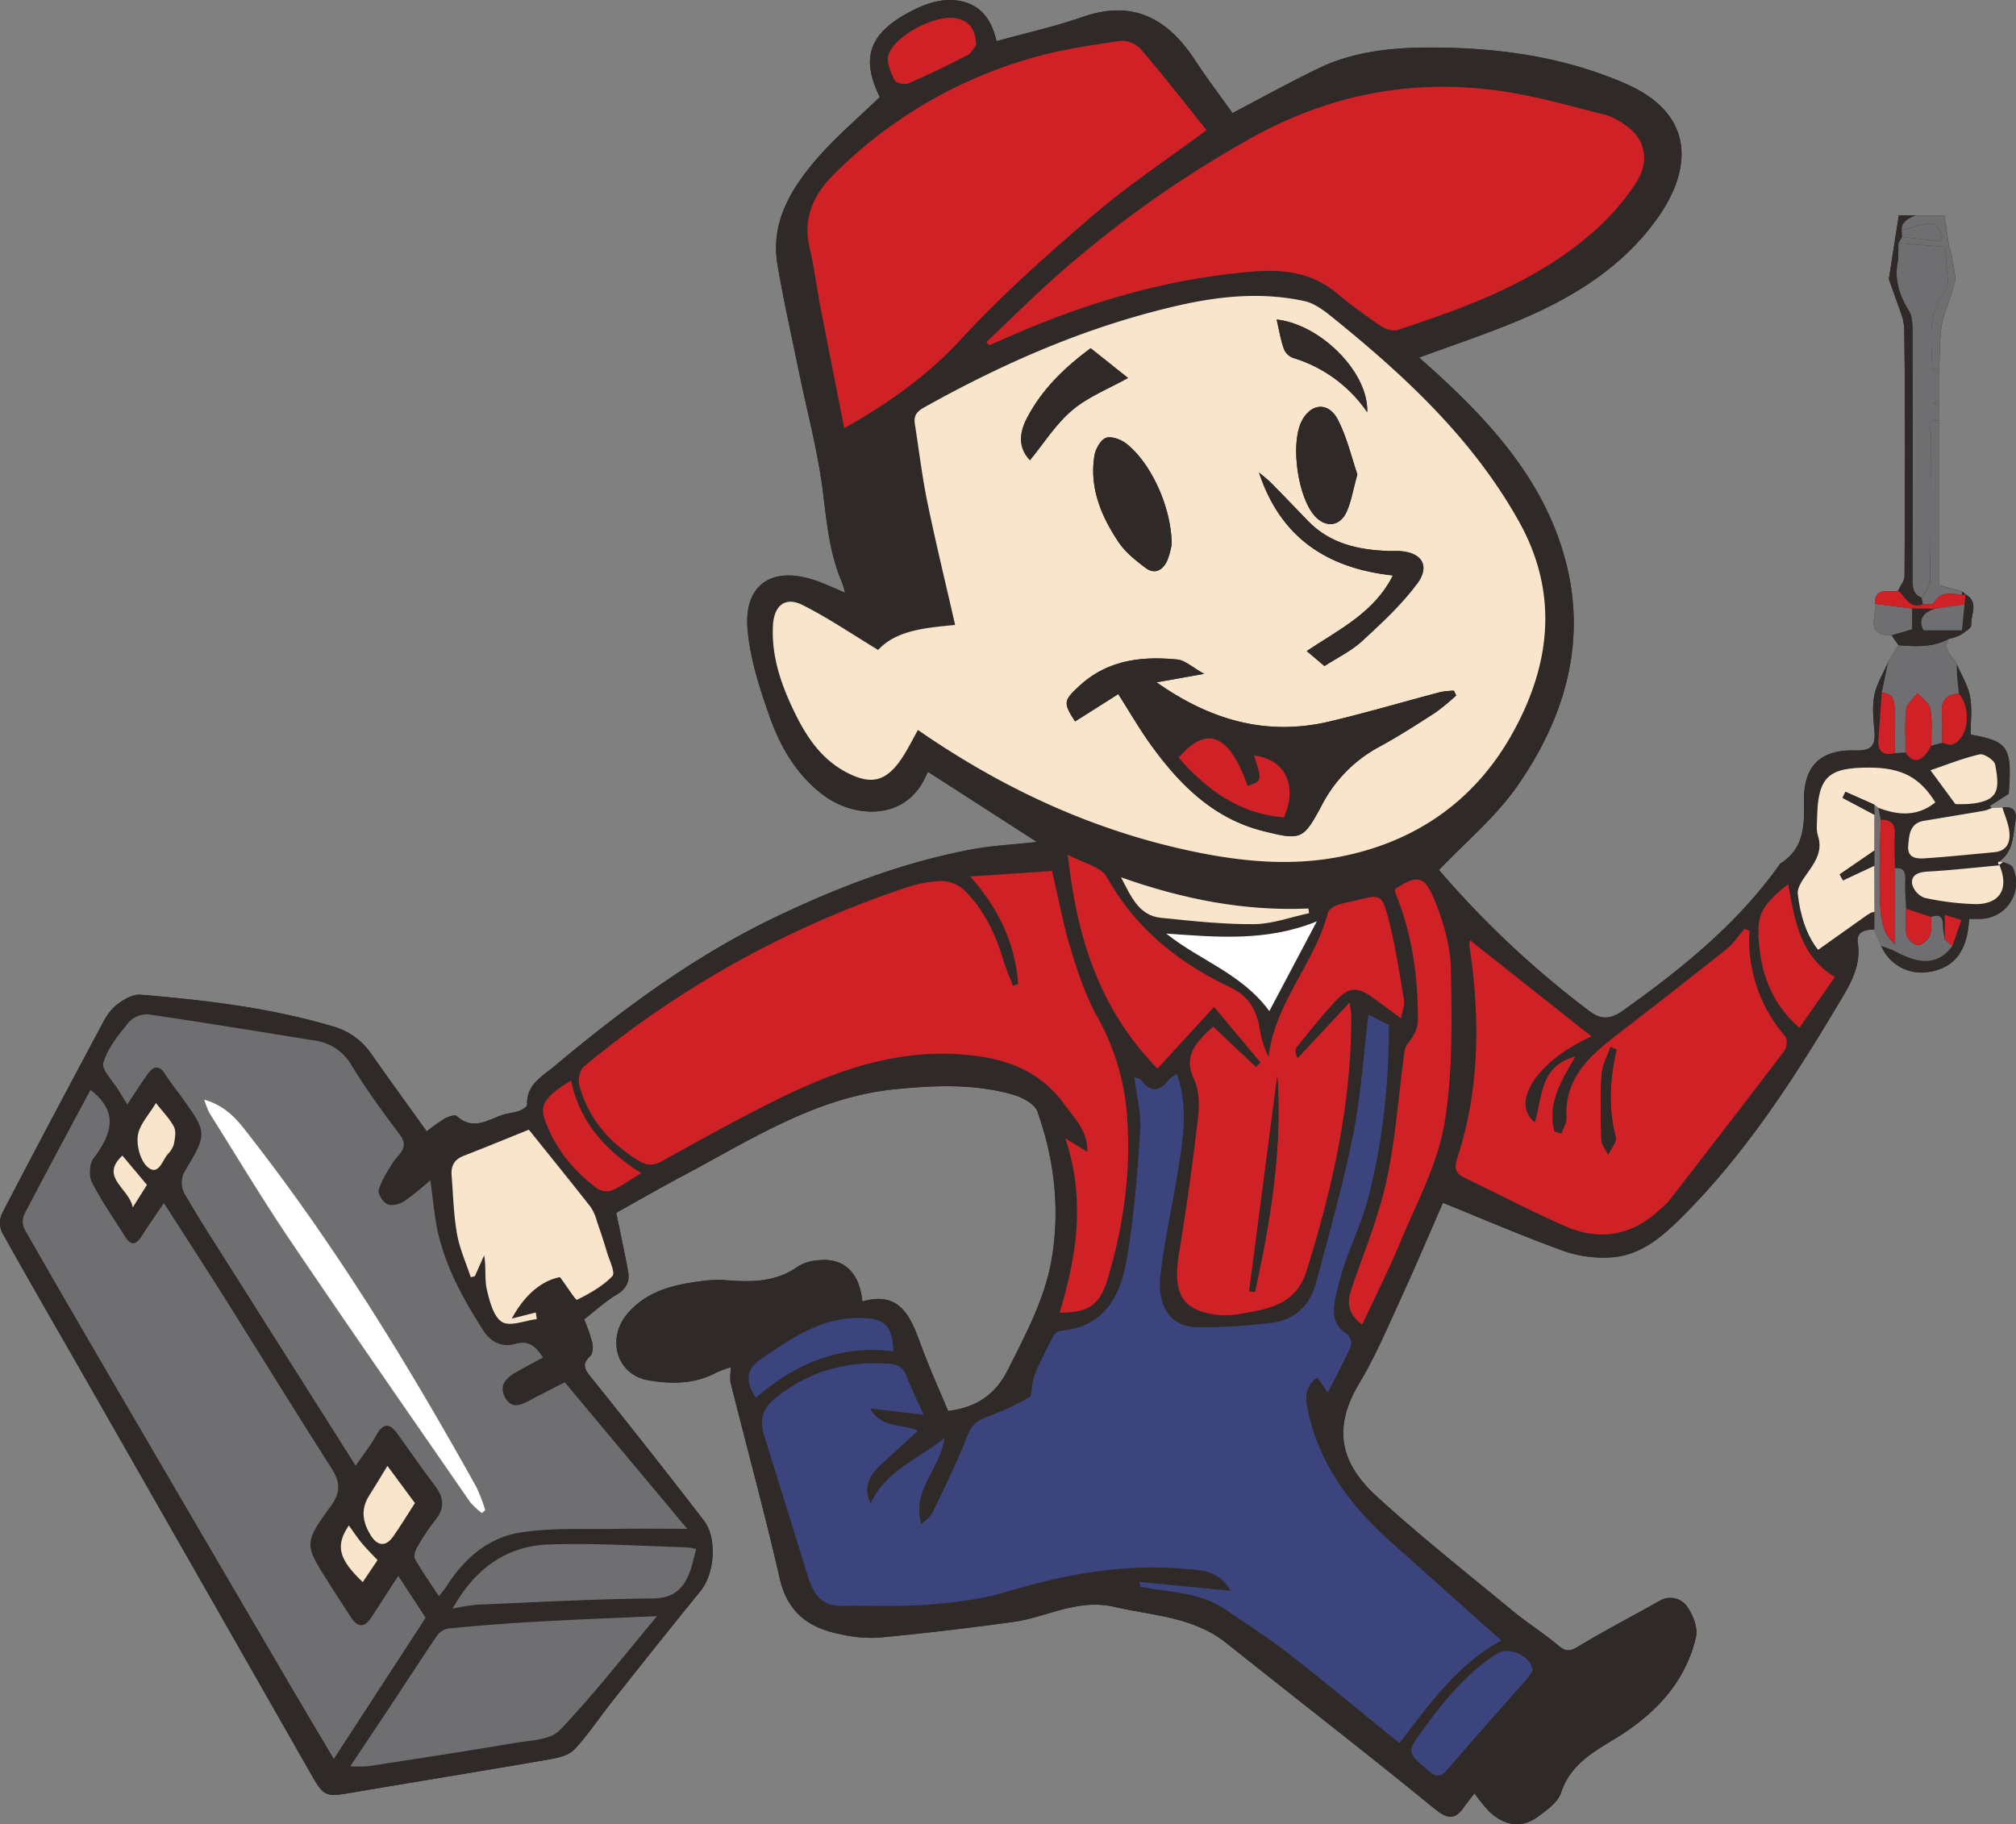
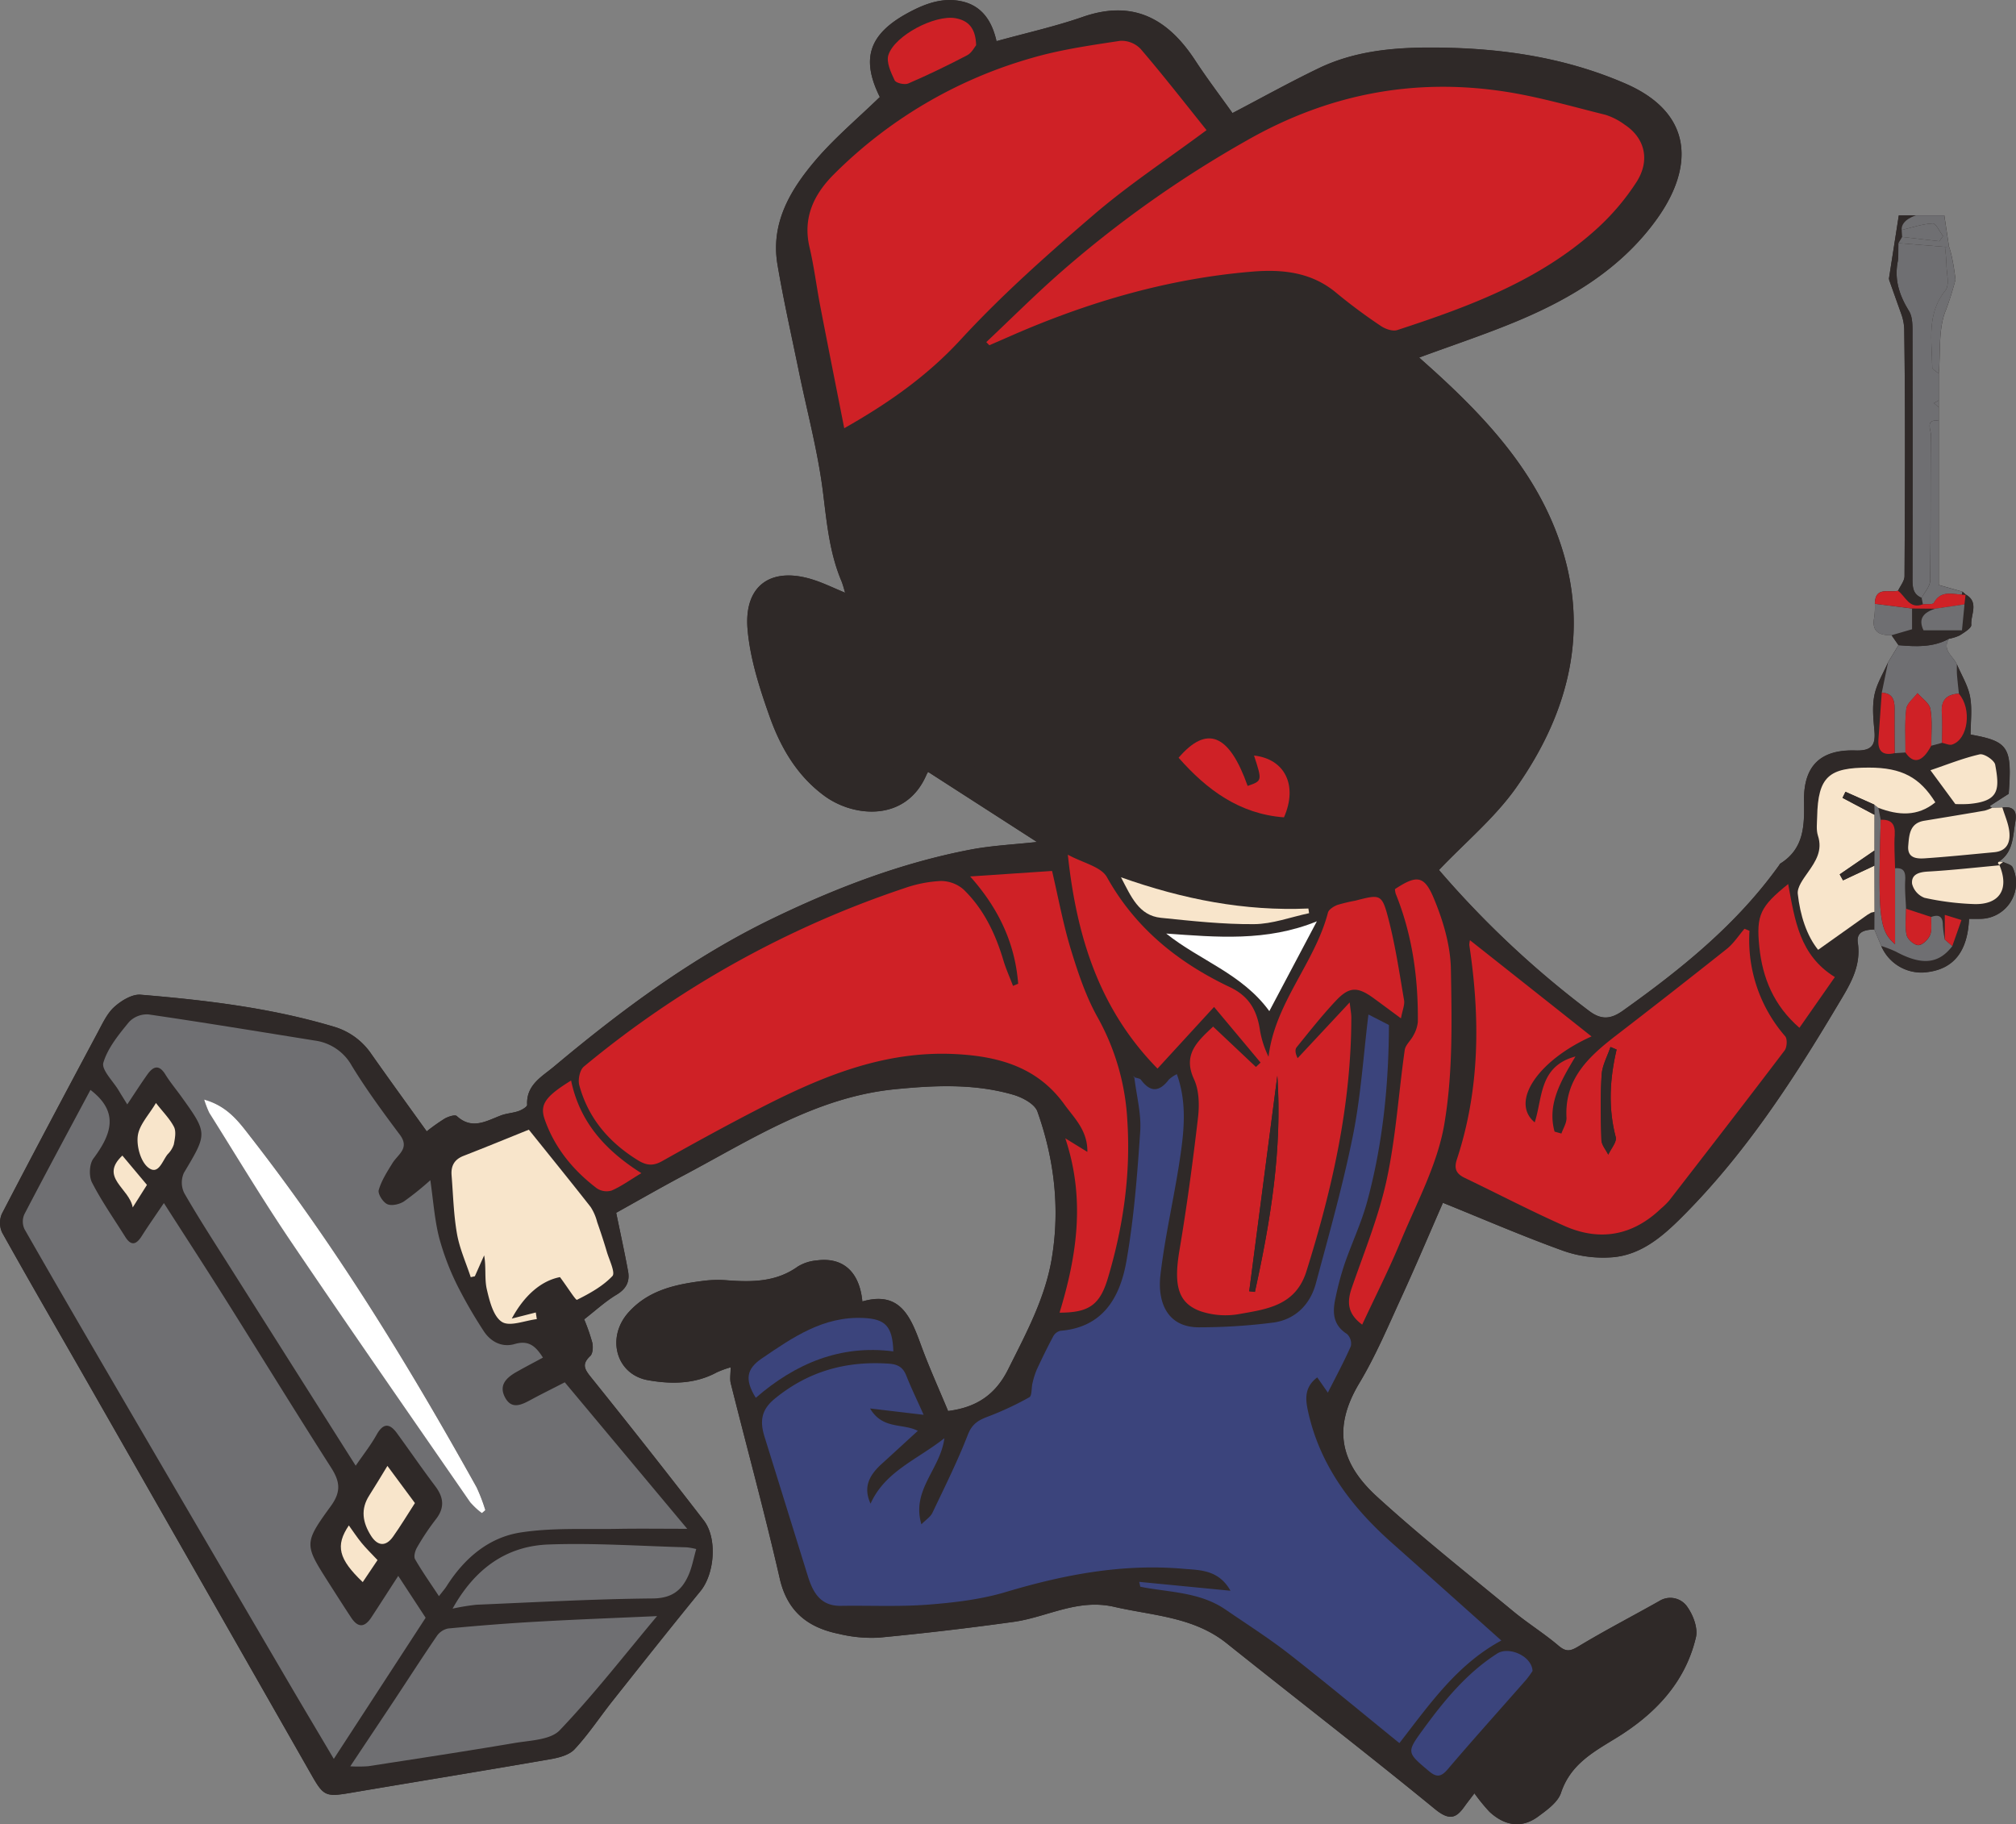
<svg xmlns="http://www.w3.org/2000/svg" id="Group_3098" data-name="Group 3098" width="619.945" height="561" viewBox="0 0 619.945 561">
  <rect x="0" y="0" width="619.945" height="561" fill="#808080" stroke="none" />
  <defs>
    <clipPath id="clip-path">
      <rect id="Rectangle_1334" data-name="Rectangle 1334" width="619.945" height="561" fill="none" />
    </clipPath>
  </defs>
  <g id="Group_3098-2" data-name="Group 3098" transform="translate(0 0)" clip-path="url(#clip-path)">
    <path id="Path_54962" data-name="Path 54962" d="M618.892,266.7c-.362-.817-1.9-1.114-2.907-1.644-.492,0-.957,0-1.449-.009,4.616-2.916,4.421-7.9,5.2-12.389.6-3.445-.743-4.746-3.993-4.346-1.049.037-2.1.065-3.148.093a1.589,1.589,0,0,1-.474-.223c-.093-.084-.214-.362-.177-.371,1.857-1.217,3.743-2.424,5.73-3.705,1.059-14.348-.028-16.122-11.729-18.212,0-3.845.566-7.875-.158-11.664-.65-3.455-2.647-6.65-4.049-9.965.009.576,0,1.142,0,1.718,0-.576.009-1.142,0-1.718-1.133-2.507-4.606-4.309-2.424-7.848a17.539,17.539,0,0,1-4.718,1.755,17.232,17.232,0,0,0,4.718-1.755,13.2,13.2,0,0,0,3.353-1.049c1.374-.892,3.622-2.238,3.538-3.232-.241-3.12,2.48-6.975-1.727-9.324-.344-.288-.659-.576-1-.854a6.119,6.119,0,0,1-.186.873c-2.554-.13-5.247-.892-7.3.873,2.052-1.783,4.746-1.012,7.3-.882a6.121,6.121,0,0,0,.186-.873c-2.257-.65-4.523-1.282-7.272-2.062V114.869c.594-6.547-.223-13.68,2.173-19.475a96.72,96.72,0,0,0,2.963-9.408s-.715-6.668-2-10.151c-.464-3.139-.947-6.315-1.44-9.621H583.917l-3.046,19.521.1.037-.065.223s2.823,7.94,3.678,10.327a15.533,15.533,0,0,1,.984,4.8c.362,25.335.223,50.688.093,76.023,0,1.5-1.291,3.009-2,4.523a22.364,22.364,0,0,1,2.749,2.925,8.965,8.965,0,0,0,.808.771,8.965,8.965,0,0,1-.808-.771,23.012,23.012,0,0,0-2.749-2.925c-2.721.687-7.04-1.449-7.123,3.984a25.975,25.975,0,0,1-.167,4.086c-.91,4.476,1.458,5.7,5.312,5.581.715,1.022,1.412,2.034,2.127,3.055-1.068,1.765-2.145,3.52-3.213,5.284-1.458,3.334-3.473,6.547-4.188,10.03s-.353,7.244-.028,10.847c.436,4.532-.715,6.4-5.823,6.232-10.81-.344-16.02,4.792-15.8,15.649.13,7.587-.028,14.6-7.328,19.15a1.2,1.2,0,0,0-.288.427c-12.992,18.193-30.09,31.975-48.107,44.81-3.668,2.6-6.622,2.916-10.429.019a295.1,295.1,0,0,1-46.119-43.305c8.135-8.535,17.144-16.011,23.673-25.251,17.023-24.081,23.32-50.67,12.231-79.088-7.56-19.391-21.462-34.548-36.665-48.45-1.83-1.672-3.7-3.315-5.331-4.792,10.309-3.808,20.339-7.114,30.071-11.191,16.958-7.067,32.467-16.494,43.277-31.762,11.024-15.6,11.089-32.189-9.937-41.309-19.28-8.349-39.47-11.089-60.235-11.07-11.767.009-23.366,1.207-34.111,6.389-8.85,4.263-17.478,9.055-26.468,13.763C375.182,29.4,371.152,24.1,367.53,18.554,359.162,5.766,348.5-.224,332.954,5.19c-8.488,2.944-17.33,4.913-26.524,7.457C305.14,6.9,302.251,1.865,295.825.416c-5.99-1.337-11.451.734-16.689,3.575-12.017,6.547-14.386,14.135-8.581,25.827-6.724,6.529-13.763,12.426-19.651,19.3-7.8,9.138-14.014,19.419-11.822,32.272,1.857,10.959,4.318,21.815,6.557,32.7,2.526,12.37,5.851,24.638,7.42,37.12,1.179,9.389,1.978,18.695,5.7,27.5a35.318,35.318,0,0,1,1.114,3.548c-3.613-1.5-6.5-2.907-9.547-3.9-13.058-4.3-21.611,1.5-20.45,15.166.78,9.027,3.678,18.026,6.733,26.644,3.371,9.547,8.4,18.333,16.939,24.6,9,6.584,24.963,8.024,31.26-6.334a8.012,8.012,0,0,1,.576-1.077c11.349,7.309,22.122,14.246,33.489,21.555-7.188.8-13.94,1.105-20.487,2.359-21.23,4.068-41.262,11.748-60.663,21.109-24.694,11.925-46.537,28.149-67.433,45.655-3.65,3.046-8.516,5.591-8.191,11.711.028.613-1.607,1.56-2.61,1.922-1.774.622-3.733.687-5.479,1.356-4.513,1.718-8.869,4.486-13.55.176-.576-.52-2.647.176-3.743.8a62.279,62.279,0,0,0-5.507,3.91c-5.674-7.922-11.4-15.788-17-23.756a21.065,21.065,0,0,0-11.729-8.488c-19.354-5.767-39.247-8.108-59.251-9.779-2.591-.223-5.879,1.783-8.015,3.7-2.21,1.96-3.6,4.959-5.043,7.662-9.946,18.639-19.865,37.278-29.6,56.029a7.091,7.091,0,0,0,.084,5.767C9.293,394.52,18.2,409.862,27,425.25q34.464,60.361,68.863,120.731c3.6,6.306,4.318,6.65,11.776,5.377,20.441-3.464,40.909-6.77,61.322-10.327,2.712-.464,5.981-1.254,7.708-3.1,4.318-4.625,7.81-9.984,11.767-14.952,8.934-11.274,17.868-22.567,26.969-33.712,4.318-5.294,5.247-16.234.975-21.75q-17.148-22.191-34.743-44.095c-2-2.5-2.712-3.993-.158-6.417.836-.771.938-2.833.641-4.142a62.014,62.014,0,0,0-2.489-7.142c3.39-2.628,6.436-5.47,9.919-7.56,3.009-1.8,4.17-4.058,3.575-7.225-1.068-5.832-2.34-11.627-3.65-17.989,6.6-3.659,13.67-7.736,20.9-11.572,20.664-10.987,40.612-23.988,64.712-26.412,12.166-1.226,24.49-1.792,36.452,1.672,2.814.827,6.65,2.823,7.467,5.173,5.191,14.6,6.993,29.737,4.43,45.135-2.052,12.305-7.931,23.115-13.42,34.148-3.938,7.866-9.807,11.72-18.481,12.816-2.8-6.789-5.9-13.587-8.442-20.589-3.13-8.544-6.445-16.419-17.915-13.1-.873-9.222-6.055-13.708-14.061-12.612a13.159,13.159,0,0,0-5.8,1.885c-6.64,4.764-14.051,4.792-21.676,4.226a34.872,34.872,0,0,0-6.752.093c-8.776,1.068-17.357,2.74-23.654,9.807-6.863,7.69-3.817,19.066,6.037,20.812,7.067,1.254,14.395,1.244,21.128-2.405a28.474,28.474,0,0,1,4.281-1.551c0,2.062-.316,3.585.037,4.941,5.006,20,10.466,39.916,15.054,60.013,2.34,10.234,8.739,15.091,18.184,17.014a42.594,42.594,0,0,0,12.315,1.161q20.729-1.978,41.42-4.857c10.29-1.43,19.6-7.216,30.935-4.616,11.943,2.74,24.378,3.046,34.585,11.209,21.332,17.051,42.952,33.721,64.08,51.014,4.643,3.8,6.64,2.545,9.1-.892.724-1.04,1.532-2.034,3-3.984a58.945,58.945,0,0,0,4.625,5.674c4.792,4.448,10.011,5.1,14.906,1.514,2.74-2.015,6.129-4.421,7.1-7.346,2.9-8.72,9.854-12.491,16.912-16.819,11.869-7.281,21.286-16.986,24.583-31.019.65-2.768-.808-6.7-2.554-9.194a6.339,6.339,0,0,0-8.7-1.95c-8.284,4.671-16.726,9.046-24.871,13.949-2.526,1.532-3.826,1.746-6.148-.214-4.448-3.771-9.445-6.872-13.931-10.578-14.06-11.609-28.39-22.93-41.847-35.207-10.838-9.9-14.116-20.543-5.442-34.993,4.987-8.312,8.785-17.357,12.844-26.2,4.458-9.724,8.628-19.577,12.844-29.217,12.491,5.052,24.666,10.336,37.139,14.813a36.987,36.987,0,0,0,14.989,1.932c8.8-.7,15.4-6.389,21.332-12.333,19.215-19.168,33.935-41.7,47.745-64.888,3.6-6.055,7.495-11.832,6.371-19.493-.52-3.557,2.368-3.975,5.089-4.086l2.117,5.043a13.423,13.423,0,0,0,12.881,8.182c10.206-.678,13.735-7.513,14.126-16.512,1.5,0,2.359.019,3.223,0A11.067,11.067,0,0,0,618.892,266.7m-42.507-16.159c-.009-1.04-.019-2.071-.037-3.111.019,1.04.028,2.08.037,3.111m-.019,15.686h0c-3.223,1.5-6.417,3-9.631,4.495,3.213-1.5,6.408-3,9.631-4.495m9.547-38.2c-.009-1.124-.019-2.238-.028-3.353,0,1.114.019,2.229.028,3.353s.028,2.247.019,3.353a8.995,8.995,0,0,0,.947,1.2,8.995,8.995,0,0,1-.947-1.2c0-1.105-.009-2.229-.019-3.353m-.065,42.729c-.037.734-.046,1.449-.037,2.173-.009-.724,0-1.458.037-2.173m18.713-47.587a9.21,9.21,0,0,1-1.876,4.133,9.163,9.163,0,0,0,1.876-4.133M577.6,248.407l.046.149-.046-.149m.734,3.706a6.271,6.271,0,0,1,2.09.186,6.8,6.8,0,0,0-2.09-.186m13.373-53.5c.65-.056,1.3-.13,1.941-.241-.641.1-1.3.186-1.941.241m12.742-15.732-.028.288.028-.288m-13.531.966h0c.678-1.319,1.811-2.638,2.331-3.966-.52,1.328-1.653,2.647-2.331,3.966.139.669.26,1.347.381,2.006-.121-.659-.241-1.328-.381-2.006m2.275,1.96c-.455.009-.966,0-1.412.019.446-.009.947-.009,1.412-.019m4.922-109.875c.1,1.254.269,2.517.344,3.78-.074-1.254-.242-2.526-.344-3.78-2.368-.186-4.718-.381-7.1-.567,2.368.186,4.727.381,7.1.567m-9.454,110.19a3.553,3.553,0,0,1-1-.427,3.553,3.553,0,0,0,1,.427m6.38,1.068h0l-7.067-.056,7.067.056M348.9,331.442l-.056.056.056-.056" transform="translate(0.004 0.002)" fill="#2f2928" />
    <path id="Path_54963" data-name="Path 54963" d="M75.825,31.892c.084.427-13.28-5.247-13.28-5.247L65.582,7.133H70.9s4.839,24.341,4.922,24.759" transform="translate(518.311 59.111)" fill="#2f2928" />
    <path id="Path_54964" data-name="Path 54964" d="M615.756,248.307c3.241-.409,4.588.882,3.984,4.337-.789,4.495-.585,9.482-5.2,12.389-.046.149-.167.334-.111.427a3.335,3.335,0,0,0,.483.613c-7.365.678-14.72,1.523-22.1,1.932-2.823.158-5.117.938-4.82,3.761a6.219,6.219,0,0,0,3.826,4.309A82.95,82.95,0,0,0,607.008,278c7.95.251,10.959-4.653,7.81-12.045.4-.306.78-.6,1.179-.9.994.529,2.545.817,2.9,1.635a11.114,11.114,0,0,1-10.169,15.871c-.864.009-1.718,0-3.223,0-.4,9-3.919,15.834-14.116,16.5a13.428,13.428,0,0,1-12.89-8.173,42.191,42.191,0,0,1,4.523,1.755c8.108,4.374,13.206,3.687,17.33-1.727.938-2.665,1.885-5.331,2.814-8.015-1.532-.474-3.074-.947-5.126-1.579v7.569a30.463,30.463,0,0,1-.6-4.448c-.009-2.712-1.272-3.306-3.6-2.48-2.563-.836-5.145-1.681-7.708-2.507-.112-2.907-.427-5.832-.269-8.721.13-2.452-.241-4-3.111-3.752-.046-3.418-.325-6.863-.1-10.253.223-3.334-1.04-4.8-4.309-4.644-.241-1.235-.483-2.461-.724-3.7,6.12,2.322,12.017,2.786,17.525-1.672-4.718-7.615-10.234-10.717-20.478-10.7-12.157.009-15.63,2.628-15.872,15.259-.037,1.885-.316,3.928.241,5.656,1.5,4.578-.65,7.866-3.083,11.312-1.4,2-3.334,4.532-3.111,6.6.734,6.566,2.749,12.872,6.259,17.218,5.294-3.771,10.206-7.262,15.11-10.745.4-.232.78-.464,1.17-.7.344-.084.7-.158,1.04-.241l-.028,5.433c-2.721.111-5.6.529-5.08,4.1,1.124,7.652-2.777,13.429-6.38,19.484-13.8,23.2-28.53,45.711-47.735,64.9-5.953,5.944-12.537,11.618-21.332,12.333a36.99,36.99,0,0,1-15-1.932c-12.472-4.486-24.648-9.77-37.148-14.813-4.216,9.64-8.368,19.493-12.835,29.217-4.058,8.841-7.866,17.887-12.844,26.189-8.665,14.441-5.4,25.084,5.451,34.993,13.448,12.277,27.768,23.608,41.838,35.216,4.486,3.706,9.491,6.8,13.921,10.569,2.331,1.978,3.641,1.746,6.167.223,8.126-4.913,16.587-9.278,24.861-13.949a6.315,6.315,0,0,1,8.693,1.95c1.755,2.507,3.2,6.417,2.554,9.194-3.288,14.033-12.714,23.738-24.573,31.009-7.067,4.337-14.023,8.117-16.912,16.819-.975,2.944-4.356,5.34-7.1,7.355-4.885,3.585-10.123,2.925-14.9-1.514a54.82,54.82,0,0,1-4.625-5.674c-1.477,1.941-2.266,2.935-3.009,3.975-2.452,3.445-4.467,4.69-9.1.892-21.128-17.292-42.748-33.963-64.08-51-10.2-8.154-22.651-8.479-34.585-11.219-11.321-2.6-20.645,3.185-30.944,4.625q-20.631,2.87-41.42,4.848a42.844,42.844,0,0,1-12.305-1.152c-9.445-1.922-15.834-6.78-18.175-17.014-4.606-20.1-10.049-40.008-15.064-60.013-.344-1.365-.046-2.879-.046-4.95a30.047,30.047,0,0,0-4.263,1.551c-6.733,3.659-14.07,3.659-21.128,2.415-9.854-1.746-12.918-13.123-6.046-20.821,6.306-7.058,14.878-8.73,23.663-9.807a35.538,35.538,0,0,1,6.742-.093c7.625.576,15.036.548,21.676-4.226a13.187,13.187,0,0,1,5.8-1.876c8.005-1.105,13.178,3.38,14.061,12.612,11.479-3.325,14.794,4.541,17.905,13.1,2.545,7,5.647,13.791,8.46,20.589,8.683-1.105,14.534-4.959,18.463-12.816,5.516-11.033,11.4-21.843,13.429-34.158,2.554-15.4.762-30.536-4.421-45.126-.845-2.359-4.653-4.365-7.476-5.173-11.962-3.473-24.276-2.888-36.451-1.672-24.109,2.415-44.039,15.426-64.721,26.412-7.207,3.826-14.293,7.9-20.886,11.572,1.309,6.352,2.582,12.147,3.659,17.989.576,3.176-.585,5.433-3.576,7.216-3.492,2.1-6.538,4.931-9.928,7.56a58.26,58.26,0,0,1,2.489,7.151c.3,1.309.186,3.371-.632,4.142-2.563,2.424-1.848,3.928.158,6.408q17.608,21.857,34.743,44.1c4.272,5.516,3.343,16.447-.975,21.75-9.1,11.144-18.045,22.419-26.988,33.7-3.947,4.978-7.448,10.336-11.757,14.961-1.718,1.848-5,2.638-7.708,3.1-20.413,3.538-40.891,6.854-61.322,10.327-7.448,1.263-8.173.919-11.767-5.387Q61.485,485.595,27.007,425.262C18.212,409.855,9.306,394.531.669,379.04a7.054,7.054,0,0,1-.1-5.767c9.723-18.741,19.661-37.389,29.607-56.019,1.439-2.7,2.823-5.7,5.034-7.671,2.155-1.895,5.433-3.9,8.033-3.7,19.986,1.672,39.888,4.021,59.242,9.789a21.094,21.094,0,0,1,11.729,8.479c5.609,7.959,11.33,15.844,17.014,23.756a60.693,60.693,0,0,1,5.5-3.9c1.1-.622,3.176-1.309,3.733-.8,4.7,4.309,9.046,1.532,13.568-.176,1.746-.669,3.7-.743,5.461-1.365,1.022-.353,2.647-1.309,2.619-1.922-.334-6.12,4.56-8.665,8.182-11.7,20.914-17.515,42.757-33.749,67.442-45.664,19.391-9.361,39.442-17.032,60.663-21.1,6.547-1.263,13.28-1.56,20.487-2.359-11.358-7.318-22.131-14.246-33.48-21.555a7.471,7.471,0,0,0-.576,1.068c-6.306,14.367-22.27,12.918-31.26,6.334-8.553-6.25-13.578-15.036-16.958-24.592-3.046-8.618-5.934-17.627-6.714-26.654-1.179-13.68,7.383-19.466,20.45-15.166,3.037,1,5.916,2.415,9.547,3.91-.474-1.514-.7-2.582-1.114-3.557-3.724-8.795-4.532-18.1-5.712-27.49-1.57-12.482-4.894-24.75-7.43-37.12-2.229-10.9-4.681-21.75-6.538-32.7-2.182-12.853,4-23.143,11.813-32.272,5.9-6.872,12.937-12.779,19.651-19.3-5.8-11.692-3.445-19.289,8.581-25.836,5.238-2.842,10.708-4.922,16.7-3.566,6.417,1.43,9.315,6.473,10.6,12.222,9.194-2.545,18.035-4.495,26.524-7.457,15.546-5.414,26.208.585,34.576,13.373,3.631,5.544,7.652,10.838,11.469,16.2,9-4.7,17.617-9.491,26.477-13.763,10.736-5.173,22.326-6.362,34.1-6.38,20.766-.028,40.956,2.7,60.235,11.07,21.044,9.12,20.961,25.706,9.928,41.309-10.8,15.268-26.319,24.694-43.259,31.762-9.733,4.058-19.772,7.383-30.081,11.182,1.644,1.477,3.51,3.13,5.34,4.8,15.2,13.893,29.1,29.05,36.656,48.441,11.079,28.409,4.8,55.007-12.222,79.1-6.538,9.231-15.556,16.707-23.673,25.251a295,295,0,0,0,46.11,43.3c3.808,2.907,6.77,2.591,10.429-.019,18.017-12.825,35.114-26.607,48.107-44.81.1-.139.149-.334.288-.418,7.3-4.541,7.476-11.562,7.318-19.159-.2-10.838,5-15.974,15.806-15.639,5.126.167,6.259-1.709,5.832-6.232-.344-3.6-.7-7.374.019-10.856s2.749-6.687,4.188-10.021c-.641,3.111-1.291,6.232-1.932,9.333-.344,4.783-.669,9.556-1.022,14.339-.279,3.706,1.384,5.1,4.987,4.244,1.114-.074,2.22-.158,3.325-.223,2.5,3.733,5.275,3.009,7.95-2.08,1.1-.306,2.2-.594,3.315-.892,1.049.2,2.238.836,3.12.539,4.95-1.635,6.12-11.005,2.062-15.658-.2-1.867-.436-3.724-.585-5.609-.084-1.124-.037-2.285-.056-3.427,1.4,3.315,3.408,6.5,4.059,9.965.706,3.789.158,7.82.158,11.664,11.7,2.09,12.788,3.863,11.729,18.221-2,1.272-3.873,2.48-5.739,3.7a1.022,1.022,0,0,0,.186.371,1.969,1.969,0,0,0,.464.232,10.977,10.977,0,0,1-2.238.854c-6.2,1.077-12.426,2.1-18.639,3.13-4.458.734-4.625,4.291-4.913,7.643-.344,3.863,2.563,4.086,5.154,3.91,7.1-.492,14.2-1.226,21.3-1.885,4.049-.371,5.015-3.213,4.606-6.529-.344-2.452-1.412-4.811-2.136-7.207M349.024,331.315c-.2-.149-.4-.279-.594-.427.149.2.279.4.427.594.641,5.451,2.136,10.968,1.774,16.345-.892,13.364-1.932,26.793-4.244,39.962-1.932,10.987-7.1,20.348-20.311,21.4a3.408,3.408,0,0,0-2.192,1.7c-1.792,3.343-3.464,6.752-5.052,10.2a23.755,23.755,0,0,0-1.328,4.226c-.381,1.467-.121,3.836-.966,4.318a95.3,95.3,0,0,1-12.872,6c-2.907,1.1-4.764,2.266-6.037,5.516-3.176,8.173-7.114,16.066-10.894,24.007-.6,1.263-2.015,2.145-3.39,3.548-3.148-10.6,5.832-16.893,7.067-26.487-8.386,6.659-18.193,10.151-22.707,20.134-2.47-5.349-.1-9.046,3.594-12.38,3.631-3.288,7.225-6.612,10.949-10.021-4.662-2.405-10.8-.316-14.692-6.872,5.907.7,10.689,1.272,16.475,1.95-1.95-4.374-3.808-8.163-5.34-12.064-1.031-2.628-2.647-3.483-5.442-3.668-13.113-.882-24.741,2.322-35.068,10.829-4.272,3.529-4.476,7.151-3.065,11.692,4.439,14.246,8.832,28.52,13.29,42.767,1.579,5.061,3.882,9.3,10.216,9.194,8.925-.149,17.9.316,26.784-.372,8.043-.622,16.252-1.588,23.942-3.9,17.868-5.359,35.913-8.767,54.57-7.123,4.894.427,10.773.167,14.478,6.752-9.891-.957-18.825-1.83-28.075-2.73.288,1.207.306,1.486.372,1.5.994.2,2.006.381,3.009.539,7.978,1.235,16.2,1.681,23.162,6.482,6.538,4.495,13.262,8.758,19.5,13.615,11.358,8.86,22.419,18.082,33.972,27.452,9.213-11.832,17.664-24.165,31.344-31.548-11.85-10.578-22.632-20.255-33.47-29.867-12.519-11.089-22.3-23.9-25.976-40.64-.854-3.873-1.087-7.448,2.833-10.411,1.049,1.5,1.96,2.8,3.269,4.69,2.6-5.154,5.043-9.64,7.077-14.321a4.075,4.075,0,0,0-1.2-3.724c-4.337-2.758-4.495-6.677-3.557-10.949a92.349,92.349,0,0,1,2.777-10.466c2.238-6.5,5.229-12.779,7.012-19.382,4.783-17.673,6.612-35.774,6.668-54.218-1.987-1.022-4.04-2.071-6.306-3.232-1.551,12.686-2.331,25.1-4.755,37.185-3.074,15.3-7.346,30.387-11.4,45.488-1.746,6.5-6.287,11.052-12.946,12.045a177.554,177.554,0,0,1-22.67,1.467c-10.346.2-13.123-8.043-12.194-16.02,1.5-12.946,4.662-25.679,6.4-38.6,1.022-7.532,1.5-15.324-1.347-23.218a10.907,10.907,0,0,0-2.424,1.616c-2.851,3.771-5.637,4.151-8.6.121-.344-.409-1.226-.455-1.857-.687M282.288,224.468c23.923,16.568,49.75,29.05,78.132,35.885,16.679,4.012,33.693,6.38,50.661,3.25,23.357-4.3,41.894-16.735,53.67-37.538,12.055-21.267,14.776-43.5,2.294-65.8-13.921-24.9-34.315-44.039-56.159-61.777-2.963-2.415-6.259-5.164-9.807-5.944-12.993-2.823-26.069-1.542-38.894,1.4-27.638,6.324-53.354,17.525-78.039,31.325-2.405,1.347-3.2,2.656-2.814,5.164,1.272,7.959,2.192,15.983,3.817,23.868,2.573,12.51,5.609,24.908,8.553,37.854-8.99.882-18.072,1.588-23.673,7.68-8.312-5.015-15.528-9.956-23.273-13.819-5.349-2.675-8.72.2-9.064,6.241-.5,8.823,2.071,16.967,5.693,24.778,3.826,8.312,8.488,16.113,17.07,20.534,7.42,3.836,11.962,2.758,16.67-4.151,1.913-2.767,3.39-5.823,5.164-8.953M109.383,450.717c2.359-3.427,4.681-6.371,6.519-9.593,2.025-3.566,3.975-3.436,6.185-.418,3.956,5.414,7.755,10.949,11.785,16.3,2.638,3.5,2.99,6.7.149,10.281a74.513,74.513,0,0,0-5.73,8.609c-.594,1.012-1.087,2.777-.6,3.6,2.155,3.771,4.69,7.337,7.337,11.367,1.152-1.5,1.839-2.266,2.377-3.121,5.414-8.525,12.909-14.952,22.772-16.484,9.751-1.5,19.837-.9,29.783-1.1,6.742-.13,13.494-.019,21.416-.019-13.123-15.7-25.521-30.536-37.659-45.051-4.012,2.071-7.253,3.659-10.439,5.377-2.9,1.569-5.934,3.1-7.959-.8-2-3.836.613-6.1,3.687-7.838,2.638-1.486,5.312-2.888,8-4.346-2.257-3.548-4.421-5.405-8.674-4.17-3.938,1.152-7.5-.687-9.7-4.226a145.207,145.207,0,0,1-8.024-13.921,79.062,79.062,0,0,1-5.563-14.729c-1.374-5.554-1.774-11.358-2.665-17.515a88.606,88.606,0,0,1-8.1,6.538c-1.393.892-3.8,1.449-5.145.845-1.328-.6-2.963-3.176-2.619-4.356a34.486,34.486,0,0,1,4.226-8.275c1.69-2.712,5.405-4.532,2.247-8.739-5.164-6.872-10.281-13.838-14.748-21.165A15.313,15.313,0,0,0,96.892,320c-17.06-2.74-34.111-5.554-51.2-8.043a7.637,7.637,0,0,0-5.962,2.312c-3.139,3.826-6.538,7.94-7.9,12.51-.669,2.192,3,5.693,4.727,8.591.78,1.309,1.588,2.591,2.628,4.263,2.155-3.232,4.086-6.269,6.167-9.194,1.737-2.452,3.538-3.25,5.526-.037,1.43,2.331,3.223,4.448,4.82,6.687,8.256,11.479,8.154,11.414.9,23.58a7.39,7.39,0,0,0,.1,6.232c4.365,7.606,9.157,14.971,13.838,22.391C83.36,409.641,96.26,430,109.383,450.717m203.729-148.23c-.52.223-1.04.436-1.57.659-1-2.619-2.155-5.191-2.963-7.875-2.461-8.2-6.074-15.806-12.268-21.787a10.6,10.6,0,0,0-7-2.591,38.586,38.586,0,0,0-11.079,2.182,306.107,306.107,0,0,0-98.665,54.9c-1.244,1.031-1.867,4.012-1.4,5.711,2.73,10.123,9.092,17.543,17.97,23.05,2.656,1.635,4.718,1.876,7.513.3,9.436-5.331,18.964-10.531,28.595-15.519,19.391-10.039,39.135-18.611,61.824-17.385,13.4.724,25.131,4.151,33.294,15.5,3.009,4.179,7.123,7.94,7.04,14.571-2.359-1.458-4.1-2.535-6.78-4.179,6.222,18.667,3.548,36.173-1.764,53.6,8.953,0,12.389-2.3,14.85-10.559,4.727-15.806,7.077-32.049,5.981-48.5a72.739,72.739,0,0,0-8.99-31.5c-3.678-6.5-6.12-13.8-8.321-20.989-2.4-7.838-3.873-15.946-5.823-24.276-8.256.548-16.2,1.087-25.2,1.69,8.953,10.095,13.791,20.766,14.757,33m-9.807-197.3c.306.325.622.641.919.966,2.182-.957,4.374-1.9,6.557-2.86,23.765-10.429,48.413-17.664,74.361-19.791,9.241-.762,18.23.158,25.836,6.575,4.346,3.65,8.99,6.956,13.68,10.16,1.374.929,3.613,1.7,5.043,1.235,21.982-7.188,43.658-15.175,61.2-31.028a73.054,73.054,0,0,0,12.342-14.5c4.309-6.705,2.526-13.559-3.576-17.58a20.2,20.2,0,0,0-5.934-3.074c-10.476-2.591-20.914-5.656-31.548-7.235-27.88-4.151-54.032,1.012-78.7,15.073a341.568,341.568,0,0,0-58.35,41.494c-7.467,6.631-14.562,13.7-21.834,20.561M27.815,335.159c-6.8,12.733-13.67,25.456-20.339,38.281a5.531,5.531,0,0,0,.084,4.541c9.389,16.457,18.927,32.83,28.474,49.193q26.175,44.842,52.407,89.647c4.569,7.81,9.213,15.574,14.218,24.044,9.742-14.98,18.992-29.189,28.242-43.4-2.749-4.207-5.414-8.284-8.423-12.863-3.055,4.718-5.637,8.739-8.265,12.742-2.108,3.2-4.133,3.241-6.222.074-2.275-3.455-4.495-6.937-6.715-10.429-7.671-12.036-7.959-12.259.483-23.877,3.3-4.541,2.74-7.643.019-11.9C90.734,433.954,80.017,416.486,69.1,399.137c-6.1-9.7-12.352-19.3-18.695-29.2-2.48,3.659-4.764,6.9-6.882,10.244-1.681,2.638-3.25,2.944-5.006.149-3.464-5.544-7.262-10.931-10.216-16.726-.994-1.932-.845-5.646.409-7.327,5.47-7.346,8.117-14.246-.9-21.119M371.035,39.991c-6.826-8.479-13.355-16.893-20.283-24.982a8.158,8.158,0,0,0-6.287-2.489c-9.138,1.384-18.388,2.693-27.22,5.284A140.337,140.337,0,0,0,256.433,53.55c-6.092,6.1-9.649,13.3-7.5,22.428,1.4,6.018,2.145,12.175,3.325,18.24,2.4,12.445,4.876,24.88,7.355,37.436,13.448-7.615,25.437-16,35.811-27.257,12.677-13.773,26.83-26.31,41.067-38.522,10.661-9.129,22.475-16.921,34.548-25.883M430.806,313.14c.492-2.619,1.2-4.17.966-5.563-1.421-8.284-2.647-16.642-4.746-24.778-2.052-7.987-2.48-7.875-10.281-5.851a51.151,51.151,0,0,0-5.507,1.319c-1.124.436-2.619,1.374-2.879,2.359-4.049,15.509-16.28,27.685-18.268,44.308a29.76,29.76,0,0,1-2.628-8.089c-.873-6-3.269-10.476-9.157-13.262-15.89-7.532-29.087-18.045-37.9-33.851-1.82-3.26-7.448-4.4-12.045-6.928,2.74,25.586,9.844,47.67,27.582,65.78,5.814-6.334,11.247-12.259,17.395-18.955,5.126,6.129,9.714,11.609,14.3,17.107l-1.43,1.347q-6.575-6.2-13.16-12.417c-5.052,4.7-9.352,8.7-5.869,16.206,1.579,3.4,1.672,7.875,1.226,11.729-1.588,13.671-3.427,27.313-5.712,40.881-1.811,10.717-.511,16.28,6.659,18.778a24.078,24.078,0,0,0,11.664.808c8.535-1.514,17.413-2.563,20.729-13.16,7.959-25.437,13.773-51.181,13.8-78,0-1.226-.26-2.452-.5-4.681-5.823,6.241-10.922,11.692-16.011,17.153-.789-1.607-.827-2.73-.288-3.38,3.91-4.811,7.755-9.7,11.98-14.218,4.179-4.458,6.742-4.439,11.711-.827,2.554,1.885,5.1,3.771,8.368,6.185m107.181-26.914c-.492-.223-1-.427-1.514-.641-1.811,2.1-3.343,4.523-5.47,6.222q-16.744,13.345-33.74,26.366c-8.47,6.529-16.187,13.373-15.537,25.484.084,1.6-1.022,3.26-1.56,4.9-.706-.2-1.4-.409-2.108-.6-2.331-8.358,1.857-15.472,6.417-23.106-11.256,3.028-10.049,12.742-12.537,20.264-7.727-6.417,1.319-19.224,17.487-26.422q-18.486-14.627-37.4-29.6a7.714,7.714,0,0,0-.186,1.467c3.343,22.252,3.306,44.318-3.817,65.928-1,3.009-.111,4.495,2.47,5.73,10.225,4.931,20.3,10.2,30.684,14.776,10.819,4.783,20.84,2.972,29.523-5.284a26.856,26.856,0,0,0,2.6-2.535c11.878-15.351,23.775-30.694,35.5-46.166.743-.984.892-3.52.176-4.365a45.032,45.032,0,0,1-11-32.421m-335.92,210.75c-12.7.567-24.88,1.012-37.055,1.7-9.073.511-18.147,1.235-27.2,2.09a5.513,5.513,0,0,0-3.455,2.3c-4.476,6.538-8.767,13.215-13.141,19.818-4.346,6.557-8.7,13.085-13.494,20.264a43.365,43.365,0,0,0,5.5-.028c15.017-2.322,30.043-4.6,45.033-7.142,4.8-.817,11.024-.919,13.9-3.938,10.5-11.014,19.883-23.125,29.913-35.068m-39.433-149.6c-6.241,2.517-13.16,5.359-20.125,8.08-2.851,1.114-3.863,3.139-3.641,5.99.492,6,.622,12.064,1.662,17.97.8,4.551,2.777,8.9,4.226,13.327l1.272-.279c.957-2.136,1.895-4.291,2.851-6.427.659,3.622.065,7.188.827,10.429.836,3.631,2.025,8.4,4.681,10.049,2.442,1.523,7.049-.446,10.7-.873-.1-.678-.214-1.365-.325-2.043q-3.692.933-7.383,1.885c3.789-7.049,9-11.646,14.822-12.76,2.377,3.213,4.848,7.179,5.238,6.984,3.9-1.969,7.922-4.188,10.884-7.309.975-1.022-.947-4.885-1.69-7.42-.919-3.083-1.932-6.148-2.99-9.194a16.1,16.1,0,0,0-1.987-4.6c-6.083-7.783-12.305-15.454-19.02-23.812M418.9,407.338c4.123-8.85,8.265-16.986,11.73-25.391,4.922-11.887,11.339-23.635,13.485-36.08,2.7-15.63,2.359-31.9,2.052-47.874-.13-7.346-2.415-14.98-5.284-21.834-2.963-7.067-5.331-7.067-11.915-2.749a5.965,5.965,0,0,0,.232,1.421c5.117,12.64,6.937,25.874,6.817,39.4a10.39,10.39,0,0,1-1.384,4.179c-.771,1.56-2.424,2.888-2.647,4.467-1.9,13.271-2.721,26.765-5.535,39.841-2.443,11.339-6.937,22.27-10.754,33.3-1.514,4.356-1.347,7.94,3.2,11.312M139.185,494.673a67.711,67.711,0,0,1,7.337-1.2c18.091-.762,36.164-1.765,54.255-1.932,5.86-.056,8.9-2.517,10.949-7.17,1.077-2.442,1.542-5.154,2.377-8.033a24.057,24.057,0,0,0-2.935-.529c-14.144-.371-28.307-1.365-42.432-.873-13.067.474-22.744,7.513-29.551,19.735m332.094,19.178c-.232-4.625-7.281-7.652-10.866-5.368-9.445,6.036-16.392,14.553-22.874,23.459-5.071,6.975-4.885,6.984,1.774,12.63,2.35,1.987,3.752,2.006,5.869-.483,7.9-9.3,16.085-18.36,24.118-27.527a27.921,27.921,0,0,0,1.978-2.712m78.605-242.019c-8.581,6.937-9.881,9.5-8.869,19.326.984,9.6,4.486,18.082,12.324,24.889,3.826-5.47,7.29-10.439,10.894-15.6-10.884-6.724-12.3-17.525-14.348-28.613m-159.541,39.1c5.024-9.51,9.816-18.565,14.608-27.62-15.481,6.324-30.916,4.857-46.342,3.761,10.318,8.275,23.31,12.305,31.734,23.858M274.719,415.557c-.26-7.81-2.517-9.946-9.111-10.271-12.407-.6-21.787,5.962-31.381,12.482-4.616,3.13-5.349,6.389-1.811,12.073,12.175-10.559,26.069-16.4,42.3-14.283m-99.1-83.286c-7.968,4.913-9.7,7.4-8.108,11.971,3.028,8.72,8.7,15.593,15.964,21.128a5.431,5.431,0,0,0,4.56.752c2.9-1.235,5.5-3.148,9.185-5.359-11.135-7.049-18.945-15.7-21.6-28.493m124.557-318.4c-.158-5.414-2.535-7.615-6.334-8.284-6.306-1.114-18.676,5.275-20.626,11.293-.715,2.21.78,5.386,1.922,7.81.39.845,3.065,1.449,4.179.975,6.148-2.665,12.185-5.591,18.128-8.683,1.384-.743,2.229-2.517,2.73-3.111m44.54,255.885c3.12,6,5.489,11.757,12.277,12.454,9.51.994,19.085,2.025,28.632,1.96,5.656-.046,11.293-2.182,16.93-3.38-.074-.474-.139-.957-.214-1.43-19.568.864-38.4-2.786-57.626-9.6M119.134,450.773c-2.173,3.529-3.808,6.324-5.563,9.055-2.758,4.281-2.034,8.377.492,12.4,2.052,3.26,4.588,3.445,6.8.316,2.331-3.306,4.43-6.78,6.733-10.336-2.74-3.687-5.442-7.365-8.46-11.432M601.287,247.249c1.049,0,2.61.111,4.133-.028,9.38-.808,9.547-4.421,8.126-12.064-.26-1.393-3.418-3.5-4.764-3.195-5.191,1.189-10.2,3.213-15.147,4.885,2.7,3.678,5.071,6.9,7.653,10.4M47.958,339.181c-2.164,3.65-5.126,6.687-5.591,10.049-.427,3.139.827,7.81,3.1,9.7,3.232,2.693,4.421-1.987,6.1-4.021a7.472,7.472,0,0,0,1.876-3c.344-1.764.78-3.938.056-5.386-1.254-2.489-3.362-4.56-5.544-7.346m68.129,140.559c-1.867-2-3.464-3.538-4.866-5.247s-2.628-3.594-3.947-5.405c-4.188,6.2-3.2,10.309,4.272,17.422,1.523-2.275,3.028-4.5,4.541-6.77M37.631,355.349c-7.16,6.724,2.155,10.011,3.185,15.936,1.839-2.925,3.232-5.117,4.374-6.928-2.74-3.269-5.136-6.12-7.56-9.008" transform="translate(0 0.027)" fill="#2f2928" />
    <path id="Path_54965" data-name="Path 54965" d="M74.263,57.244c.5-.269,1-.557,1.5-.845V48.171c-.706-.65-2.015-1.282-2.015-1.941-.056-8.08-1.82-16.336,4.068-23.654,1.375-1.737.306-5.507.279-8.33-.028-1.681-.26-3.353-.4-5.043q-7.174-.571-14.321-1.152c-.019,1.653-.056,3.278-.074,4.913-1.374,5.842.176,10.931,3.3,15.964,1.235,1.987,1.077,5,1.077,7.541q.1,37.376,0,74.751c0,2.535.074,4.783,2.814,5.916.91-1.774,2.6-3.529,2.61-5.312.214-14.943.065-29.923.232-44.875.028-1.458-1.857-4.885,2.433-4.272V58.544c-.5-.436-1-.864-1.5-1.3" transform="translate(520.43 66.719)" fill="#6f6f72" />
    <path id="Path_54966" data-name="Path 54966" d="M66.256,42.549c-.037,4.6.019,9.194.028,13.791,1.114-.074,2.22-.158,3.325-.223.037-4.467-.269-8.981.251-13.383.2-1.737,2.247-3.25,3.445-4.866,1.384,1.607,3.65,3.074,3.975,4.866.65,3.668.241,7.522.279,11.3l3.3-.892c-.009-3.074.186-6.176-.056-9.231-.316-3.947,1.514-5.684,5.229-5.879-.195-1.867-.427-3.733-.576-5.6-.093-1.142-.047-2.285-.056-3.427-1.133-2.517-4.606-4.318-2.424-7.857-4.913,2.721-10.216,2.415-15.519,1.978-1.077,1.765-2.145,3.52-3.213,5.284-.641,3.1-1.291,6.222-1.932,9.333,3.139.093,3.956,2.025,3.947,4.8" transform="translate(516.355 175.287)" fill="#6f6f72" />
    <path id="Path_54967" data-name="Path 54967" d="M89,26.832a13.315,13.315,0,0,1-2.247.864c-6.2,1.077-12.417,2.1-18.63,3.12-4.458.743-4.625,4.291-4.913,7.653-.344,3.863,2.563,4.077,5.154,3.9,7.1-.483,14.2-1.217,21.286-1.876,4.058-.381,5.034-3.223,4.616-6.538-.316-2.461-1.384-4.82-2.108-7.216-1.049.028-2.108.065-3.158.093" transform="translate(523.598 221.586)" fill="#f8e5cb" />
    <path id="Path_54968" data-name="Path 54968" d="M79.241,66.737c-.576,1.393-2.368,3.13-3.622,3.13s-3.306-1.783-3.594-3.1c-.576-2.573-.176-5.377-.176-8.08-.121-2.9-.427-5.823-.269-8.711.13-2.452-.241-4.012-3.111-3.761V69.56c-4.876-4.188-5.247-8.228-4.411-38.244-.241-1.235-.492-2.461-.724-3.7-.427-.325-.845-.65-1.272-.975l.056,3.1c-.009,3.678-.009,7.355-.019,11.033,0,1.551-.019,3.093-.019,4.643.028,4.727.037,9.463.056,14.2l-.028,5.433L64.224,70.1a38.835,38.835,0,0,1,4.513,1.755c8.108,4.383,13.215,3.687,17.339-1.718-.771-.678-1.551-1.356-2.322-2.025a34.916,34.916,0,0,1-.594-4.458c-.009-2.712-1.272-3.306-3.6-2.47-.065,1.867.334,3.91-.316,5.554" transform="translate(514.291 220.807)" fill="#6f6f72" />
    <path id="Path_54969" data-name="Path 54969" d="M62.551,14.905s2.823,7.95,3.668,10.327a15.034,15.034,0,0,1,.994,4.811c.362,25.326.223,50.67.093,76.014,0,1.514-1.291,3.018-1.987,4.523,2.35,1.718,3.446,5.758,7.634,4.161-.13-.659-.251-1.337-.39-2.006-2.73-1.114-2.814-3.362-2.8-5.9q.1-37.376,0-74.751c-.009-2.545.149-5.572-1.077-7.55-3.12-5.043-4.69-10.123-3.3-15.955a19.371,19.371,0,0,0-2.833,6.324" transform="translate(518.36 71.111)" fill="#2f2928" />
    <path id="Path_54970" data-name="Path 54970" d="M67.4,69.984c2.1-3.826,5.451-2.7,8.59-2.545a5.9,5.9,0,0,0,.2-.873c-2.266-.632-4.523-1.282-7.281-2.052V14c-4.291-.622-2.405,2.8-2.433,4.263-.176,14.961-.019,29.932-.223,44.884-.019,1.774-1.709,3.529-2.619,5.294.121.669.26,1.347.381,2.006,1.17-.13,3.046.13,3.39-.464" transform="translate(527.302 115.413)" fill="#6f6f72" />
    <path id="Path_54971" data-name="Path 54971" d="M83.6,32.244c1.384-.892,3.631-2.229,3.548-3.232-.241-3.111,2.48-6.965-1.737-9.324-.13,1.012-.241,2.025-.371,3.046-.241,2.517-.492,5.052-.771,7.968H72.449c-1.792-3.724.214-5.526,3.538-6.649-2.359-.028-4.7-.046-7.058-.065v6.389c-2.47.715-4.383,1.272-6.3,1.83.706,1.012,1.412,2.034,2.117,3.046,5.312.436,10.606.752,15.519-1.969a12.84,12.84,0,0,0,3.334-1.04" transform="translate(519.04 163.155)" fill="#2f2928" />
    <path id="Path_54972" data-name="Path 54972" d="M62.406,19.993a25.926,25.926,0,0,1-.176,4.086c-.892,4.476,1.467,5.7,5.321,5.581,1.9-.548,3.817-1.105,6.287-1.83v-6.38q-5.711-.724-11.432-1.458" transform="translate(514.14 165.682)" fill="#6f6f72" />
    <path id="Path_54973" data-name="Path 54973" d="M80.57,25.079c3.018-.446,6.046-.882,9.064-1.328.121-1.022.232-2.025.353-3.046l.056.056c-.409-.009-.817-.019-1.235-.037-3.139-.149-6.492-1.282-8.59,2.545-.325.594-2.2.325-3.38.464-4.17,1.6-5.275-2.442-7.634-4.17-2.721.7-7.04-1.439-7.123,3.993l11.442,1.449q3.524.028,7.049.074" transform="translate(514.457 162.119)" fill="#cf2126" />
    <path id="Path_54974" data-name="Path 54974" d="M68.418,27.726a95.032,95.032,0,0,0,2.972-9.408s-.724-6.659-2-10.151c-.4.028-.808.056-1.217.074.139,1.681.381,3.353.4,5.034.037,2.842,1.105,6.594-.279,8.33-5.879,7.318-4.114,15.574-4.058,23.663,0,.641,1.31,1.291,2.006,1.932.6-6.547-.223-13.68,2.173-19.475" transform="translate(529.943 67.688)" fill="#6f6f72" />
    <path id="Path_54975" data-name="Path 54975" d="M76.933,7.132H68.268s-4.671,1.3-4.421,4.486C67.024,10.875,70.19,9.76,73.4,9.6c.994-.046,2.108,2.517,3.167,3.882-.39.539-.78,1.068-1.161,1.6-3.817-.436-7.615-.882-11.423-1.319-.381.632-.752,1.272-1.124,1.9q7.16.585,14.311,1.152c.4-.028.808-.046,1.217-.065-.483-3.139-.947-6.315-1.458-9.621" transform="translate(520.946 59.103)" fill="#6f6f72" />
    <path id="Path_54976" data-name="Path 54976" d="M63.117,11.551q5.711.655,11.414,1.319c.39-.529.78-1.059,1.161-1.588C74.632,9.917,73.518,7.344,72.524,7.4c-3.2.149-6.371,1.263-9.556,2.015.056.706.111,1.421.149,2.136" transform="translate(521.816 61.315)" fill="#6f6f72" />
    <path id="Path_54977" data-name="Path 54977" d="M65.539,13.258c-.5.279-1,.557-1.5.845.5.436,1,.854,1.5,1.291Z" transform="translate(530.658 109.869)" fill="#6f6f72" />
    <path id="Path_54978" data-name="Path 54978" d="M65.155,19.6a5.9,5.9,0,0,1-.2.873L66.2,20.5l-1.04-.9" transform="translate(538.324 162.384)" fill="#2f2928" />
    <path id="Path_54979" data-name="Path 54979" d="M66.562,29.451c.39-.3.78-.6,1.17-.9-.483-.009-.966-.009-1.449-.009-.046.139-.167.325-.111.418a3.428,3.428,0,0,0,.483.613Z" transform="translate(548.247 236.519)" fill="#f8e5cb" />
-     <path id="Path_54980" data-name="Path 54980" d="M70.237,143.281c-1.774,3.13-3.25,6.185-5.145,8.971-4.727,6.9-9.259,7.987-16.679,4.151-8.563-4.43-13.225-12.222-17.07-20.534-3.6-7.81-6.194-15.955-5.693-24.787.344-6.046,3.715-8.906,9.064-6.241,7.755,3.863,14.961,8.813,23.283,13.828,5.591-6.1,14.673-6.807,23.663-7.69-2.944-12.937-5.981-25.354-8.553-37.845-1.625-7.885-2.545-15.918-3.817-23.868-.39-2.507.409-3.817,2.823-5.164C96.789,30.3,122.5,19.1,150.143,12.78c12.816-2.944,25.911-4.235,38.9-1.4,3.538.762,6.845,3.529,9.8,5.934C220.687,35.06,241.081,54.191,255.012,79.1c12.472,22.3,9.742,44.522-2.294,65.8-11.785,20.794-30.313,33.238-53.67,37.538-16.977,3.12-34,.752-50.67-3.25-28.372-6.845-54.218-19.336-78.141-35.9m48.32-2.638q6.645-4.193,13.271-8.4c3.557,5.563,6.612,10.9,10.206,15.853,8.813,12.175,19.215,22.475,34.427,26.282,11.572,2.888,12.268,2.665,17.868-7.773A42.53,42.53,0,0,1,211.9,148.566c6-3.241,11.739-6.956,17.469-10.643a68.438,68.438,0,0,0,6.38-5.256c-.223-.483-.455-.975-.687-1.458a24.757,24.757,0,0,0-4.077.4c-11.377,2.99-22.67,6.324-34.1,9.046-19.243,4.578-36.554-.26-53.261-12.027,5.006-.892,9.148-1.625,14.627-2.6-3.594-1.987-5.851-4.179-8.3-4.421-11.042-1.068-21.574.158-30.257,8.3-4.588,4.291-4.9,4.978-1.133,10.736m29.7-54.478c-.065-11.312-6.259-24.843-13.865-30.879-1.662-1.319-4.653-2.461-6.352-1.83-1.681.622-3.223,3.473-3.548,5.535-1.569,9.863,2.108,18.537,7.392,26.468,2.1,3.158,5.312,5.712,8.4,8.024,2.842,2.117,5.34.548,6.622-2.331a25.243,25.243,0,0,0,1.347-4.987m46.983,37.454c3.891-2.526,8.163-4.56,11.516-7.634,6.027-5.544,12.147-11.219,17-17.738,4.142-5.554,1.263-9.742-5.749-9.993-1.04-.028-2.08.019-3.12-.019-9.3-.334-18.007-2.257-24.787-9.3-3.715-3.854-7.411-7.717-11.172-11.525-1.179-1.189-2.545-2.2-3.817-3.3,6.51,19.837,20.738,29.458,41.169,31.65-5.758,11.451-16.484,16.549-26.5,23.255,1.737,1.458,3.306,2.777,5.451,4.6m10.123-58.963c-1.792-5.173-3.185-11.377-6.009-16.819-2.944-5.665-8.47-5.024-11.219.678-3.353,6.965-1.1,23.022,4.058,28.873,3.315,3.78,7.773,3.408,9.872-1.226,1.449-3.176,1.987-6.78,3.3-11.507M123.34,25.884c-7.978,5.907-14.915,12.565-19.558,21.434-2.563,4.876-2.637,9.278.892,13.011,4.253-5.164,7.931-11.117,13.02-15.4,5.006-4.207,11.442-6.705,17.135-9.891-3.408-2.721-7.4-5.9-11.488-9.157m85.032,19.651c.529-12.11-14.283-27-27.833-28.474.706,3.037,1.217,6.055,2.182,8.916a5,5,0,0,0,2.758,2.842,42.536,42.536,0,0,1,22.892,16.717" transform="translate(212.05 81.204)" fill="#f8e5cb" />
    <path id="Path_54981" data-name="Path 54981" d="M139.754,53.161c.641,5.451,2.136,10.959,1.774,16.345-.892,13.364-1.932,26.793-4.244,39.962-1.941,11-7.1,20.348-20.311,21.4a3.445,3.445,0,0,0-2.192,1.7c-1.783,3.343-3.455,6.761-5.052,10.206a23.942,23.942,0,0,0-1.328,4.216c-.371,1.467-.121,3.836-.966,4.318a95.31,95.31,0,0,1-12.872,6c-2.907,1.1-4.774,2.266-6.037,5.516-3.176,8.182-7.114,16.067-10.894,24.007-.6,1.263-2.015,2.145-3.39,3.548-3.148-10.587,5.832-16.893,7.067-26.487-8.4,6.659-18.2,10.151-22.707,20.134-2.47-5.359-.1-9.046,3.594-12.38,3.631-3.288,7.225-6.612,10.949-10.011-4.671-2.415-10.81-.325-14.692-6.882,5.9.7,10.689,1.272,16.475,1.95-1.95-4.383-3.8-8.163-5.34-12.064-1.04-2.619-2.647-3.483-5.442-3.668-13.113-.873-24.741,2.34-35.068,10.838-4.272,3.52-4.476,7.142-3.065,11.683q6.659,21.383,13.29,42.767c1.579,5.061,3.882,9.3,10.216,9.194,8.934-.139,17.9.316,26.784-.372,8.033-.622,16.252-1.588,23.942-3.891,17.868-5.349,35.9-8.767,54.57-7.132,4.9.436,10.764.167,14.478,6.752-9.891-.966-18.825-1.83-28.075-2.73.288,1.207.306,1.486.372,1.5.994.2,2.006.39,3.009.539,7.978,1.235,16.187,1.681,23.162,6.482,6.538,4.486,13.253,8.748,19.5,13.615,11.349,8.86,22.419,18.091,33.972,27.452,9.213-11.841,17.664-24.165,31.344-31.548-11.85-10.578-22.632-20.246-33.47-29.867-12.519-11.089-22.307-23.9-25.976-40.64-.854-3.873-1.087-7.439,2.833-10.411,1.059,1.5,1.96,2.8,3.269,4.69,2.6-5.154,5.043-9.649,7.077-14.321a4.075,4.075,0,0,0-1.2-3.724c-4.337-2.749-4.495-6.677-3.557-10.949a91.834,91.834,0,0,1,2.777-10.466c2.238-6.5,5.229-12.779,7.012-19.382,4.783-17.673,6.612-35.774,6.668-54.218-1.978-1.022-4.031-2.071-6.306-3.232-1.551,12.7-2.331,25.1-4.755,37.185-3.074,15.3-7.346,30.387-11.4,45.488-1.746,6.51-6.3,11.07-12.946,12.045a179.162,179.162,0,0,1-22.67,1.477c-10.346.186-13.113-8.061-12.194-16.029,1.5-12.946,4.662-25.679,6.4-38.6,1.012-7.532,1.5-15.324-1.347-23.218a10.366,10.366,0,0,0-2.424,1.625c-2.851,3.771-5.637,4.142-8.6.111-.344-.446-1.226-.5-1.857-.734Z" transform="translate(209.103 278.385)" fill="#3b447c" />
    <path id="Path_54982" data-name="Path 54982" d="M81.088,172.412C67.974,151.683,55.075,131.326,42.2,110.96c-4.69-7.411-9.473-14.794-13.838-22.391a7.323,7.323,0,0,1-.1-6.232c7.253-12.166,7.355-12.1-.9-23.58-1.616-2.238-3.39-4.356-4.82-6.687-1.987-3.213-3.78-2.415-5.526.037C14.936,55.043,13,58.07,10.841,61.3,9.81,59.631,8.993,58.34,8.213,57.039c-1.718-2.9-5.386-6.4-4.718-8.59,1.374-4.569,4.774-8.683,7.9-12.51a7.624,7.624,0,0,1,5.962-2.312c17.1,2.489,34.139,5.312,51.19,8.043A15.337,15.337,0,0,1,79.9,49.443c4.476,7.327,9.593,14.283,14.748,21.165,3.158,4.207-.567,6.027-2.247,8.739-1.625,2.638-3.38,5.349-4.226,8.275-.344,1.179,1.291,3.752,2.619,4.356,1.347.613,3.752.046,5.136-.845a88.855,88.855,0,0,0,8.108-6.529c.892,6.148,1.282,11.952,2.665,17.506a79.063,79.063,0,0,0,5.563,14.729,144.083,144.083,0,0,0,8.024,13.921c2.2,3.538,5.767,5.377,9.7,4.226,4.253-1.244,6.417.613,8.674,4.179-2.684,1.449-5.368,2.851-8.005,4.337-3.074,1.737-5.674,4-3.687,7.838,2.025,3.9,5.071,2.368,7.968.808,3.176-1.727,6.417-3.315,10.439-5.386,12.129,14.525,24.546,29.366,37.65,45.051-7.913,0-14.664-.1-21.416.019-9.937.186-20.023-.409-29.774,1.105-9.872,1.514-17.357,7.95-22.772,16.475-.539.854-1.226,1.616-2.377,3.12-2.647-4.021-5.182-7.6-7.346-11.367-.474-.827.009-2.591.6-3.6a74.981,74.981,0,0,1,5.739-8.609c2.842-3.594,2.489-6.789-.149-10.281-4.04-5.349-7.829-10.884-11.785-16.3-2.22-3.018-4.151-3.148-6.185.418-1.792,3.241-4.133,6.194-6.482,9.621M34.495,59.816a28.655,28.655,0,0,0,1.56,4.04c8.321,13.234,16.354,26.654,25.1,39.59,18.175,26.9,36.721,53.54,55.174,80.23.9,1.309,2.387,2.21,3.6,3.306.344-.306.7-.6,1.04-.892a51.834,51.834,0,0,0-2.693-7.049C97.451,141.626,75.135,105.128,48.769,71.286c-3.427-4.383-6.928-9.426-14.274-11.469" transform="translate(28.295 278.333)" fill="#6f6f72" />
    <path id="Path_54983" data-name="Path 54983" d="M152.695,64.186c-.994-2.628-2.164-5.191-2.963-7.875-2.452-8.2-6.074-15.806-12.268-21.787a10.62,10.62,0,0,0-6.993-2.591,39.287,39.287,0,0,0-11.089,2.182,306.2,306.2,0,0,0-98.665,54.9c-1.244,1.031-1.857,4.012-1.4,5.711,2.749,10.132,9.1,17.552,17.97,23.05,2.665,1.653,4.718,1.876,7.513.3,9.454-5.321,18.964-10.531,28.595-15.519,19.391-10.03,39.126-18.611,61.833-17.385,13.4.715,25.121,4.142,33.285,15.5,3.018,4.188,7.142,7.94,7.049,14.571-2.359-1.458-4.114-2.526-6.789-4.179,6.232,18.658,3.557,36.173-1.765,53.614,8.953,0,12.38-2.3,14.85-10.569,4.727-15.806,7.077-32.049,5.99-48.5a72.878,72.878,0,0,0-9-31.5c-3.678-6.5-6.12-13.8-8.321-20.989-2.4-7.838-3.873-15.946-5.823-24.276-8.238.548-16.187,1.087-25.186,1.69,8.971,10.076,13.8,20.756,14.766,32.987-.52.223-1.049.436-1.588.669" transform="translate(158.819 238.997)" fill="#cf2126" />
    <path id="Path_54984" data-name="Path 54984" d="M33.587,82.361c2.192-.957,4.374-1.9,6.557-2.86C63.909,69.08,88.556,61.846,114.5,59.71c9.25-.762,18.23.158,25.846,6.575a167.166,167.166,0,0,0,13.68,10.16c1.356.929,3.613,1.7,5.034,1.235,21.992-7.188,43.677-15.175,61.211-31.028a72.747,72.747,0,0,0,12.342-14.5c4.3-6.715,2.517-13.559-3.575-17.58a20.249,20.249,0,0,0-5.944-3.074c-10.466-2.591-20.905-5.656-31.539-7.235-27.88-4.151-54.032,1.012-78.7,15.064a342.574,342.574,0,0,0-58.36,41.5c-7.467,6.631-14.562,13.7-21.834,20.561.316.325.632.641.929.966" transform="translate(270.637 23.818)" fill="#cf2126" />
    <path id="Path_54985" data-name="Path 54985" d="M1.2,74.391a5.532,5.532,0,0,0,.084,4.541c9.389,16.447,18.927,32.83,28.474,49.193q26.161,44.828,52.407,89.647c4.569,7.81,9.213,15.574,14.218,24.044,9.751-14.98,18.992-29.18,28.242-43.4-2.749-4.207-5.433-8.293-8.423-12.872-3.065,4.718-5.637,8.748-8.265,12.751-2.108,3.195-4.133,3.223-6.222.065-2.275-3.445-4.495-6.937-6.724-10.429-7.662-12.045-7.95-12.259.492-23.877,3.288-4.532,2.74-7.634.019-11.887C84.461,134.9,73.743,117.436,62.831,100.088c-6.111-9.7-12.352-19.3-18.7-29.2-2.461,3.659-4.746,6.9-6.872,10.244-1.681,2.637-3.26,2.935-5.006.149C28.776,75.737,25,70.351,22.024,64.556c-.984-1.932-.836-5.637.418-7.337,5.479-7.355,8.126-14.246-.892-21.128C14.743,48.833,7.88,61.556,1.2,74.391" transform="translate(6.264 299.086)" fill="#6f6f72" />
    <path id="Path_54986" data-name="Path 54986" d="M129.185,3.883A8.132,8.132,0,0,0,122.9,1.394c-9.129,1.384-18.37,2.7-27.22,5.284a140.252,140.252,0,0,0-60.8,35.746c-6.111,6.1-9.649,13.29-7.513,22.428,1.412,6.009,2.155,12.175,3.325,18.24,2.4,12.445,4.885,24.88,7.355,37.436,13.448-7.615,25.437-15.983,35.811-27.257,12.686-13.782,26.83-26.31,41.067-38.522,10.662-9.138,22.484-16.93,34.538-25.892-6.8-8.479-13.345-16.893-20.274-24.973" transform="translate(221.567 11.162)" fill="#cf2126" />
    <path id="Path_54987" data-name="Path 54987" d="M137.794,78.628c-3.26-2.415-5.8-4.3-8.368-6.176-4.969-3.622-7.532-3.64-11.7.827-4.244,4.513-8.089,9.408-11.99,14.218-.529.65-.5,1.774.288,3.381,5.089-5.451,10.188-10.912,16.011-17.153.241,2.229.5,3.455.5,4.681-.019,26.812-5.832,52.564-13.8,78-3.325,10.606-12.194,11.655-20.729,13.169a24.193,24.193,0,0,1-11.664-.817c-7.17-2.5-8.47-8.07-6.659-18.778,2.285-13.559,4.123-27.211,5.712-40.881.446-3.845.344-8.33-1.226-11.729-3.483-7.5.817-11.507,5.869-16.206Q86.627,87.377,93.2,93.58l1.43-1.347c-4.588-5.5-9.176-10.977-14.3-17.107-6.148,6.687-11.581,12.621-17.395,18.955C45.193,75.972,38.088,53.9,35.358,28.3c4.588,2.517,10.216,3.659,12.036,6.928,8.813,15.806,22.01,26.319,37.9,33.851,5.879,2.8,8.284,7.262,9.157,13.262a29.865,29.865,0,0,0,2.628,8.089c1.978-16.624,14.218-28.8,18.268-44.308.26-.984,1.765-1.922,2.879-2.359a51.157,51.157,0,0,1,5.507-1.319c7.81-2.015,8.228-2.136,10.281,5.851,2.1,8.135,3.325,16.484,4.746,24.778.232,1.384-.474,2.944-.966,5.554M99.782,96.283q-4.318,33.141-8.646,66.281c.585.065,1.179.13,1.755.2,4.8-21.843,8.433-43.844,6.891-66.486" transform="translate(293.012 234.539)" fill="#cf2126" />
    <path id="Path_54988" data-name="Path 54988" d="M138.571,31.387a45.086,45.086,0,0,0,10.977,32.421c.715.854.567,3.39-.176,4.374-11.73,15.472-23.617,30.814-35.5,46.166a23.825,23.825,0,0,1-2.591,2.526c-8.683,8.265-18.713,10.067-29.533,5.294-10.374-4.6-20.45-9.863-30.684-14.776-2.563-1.235-3.455-2.721-2.47-5.73,7.123-21.611,7.17-43.677,3.817-65.928a7.38,7.38,0,0,1,.2-1.467q18.945,14.975,37.389,29.6c-16.159,7.2-25.2,20-17.478,26.422,2.48-7.541,1.272-17.237,12.537-20.264-4.56,7.634-8.739,14.738-6.427,23.106.706.2,1.4.4,2.108.594.557-1.625,1.653-3.3,1.56-4.894-.641-12.11,7.077-18.973,15.537-25.484Q114.8,50.29,131.568,36.968c2.127-1.69,3.668-4.133,5.47-6.213.52.2,1.031.418,1.532.632M97.717,67.894c-.631-.26-1.254-.529-1.895-.789-.938,2.842-2.526,5.637-2.721,8.525-.409,6.677-.288,13.4-.065,20.1.046,1.523,1.365,2.99,2.108,4.486.817-1.811,2.684-3.9,2.294-5.4-2.359-9.036-1.83-17.961.279-26.923" transform="translate(399.416 254.867)" fill="#cf2126" />
    <path id="Path_54989" data-name="Path 54989" d="M68.89,55.233c-9.073.511-18.147,1.235-27.2,2.09a5.556,5.556,0,0,0-3.464,2.3c-4.476,6.538-8.758,13.215-13.132,19.818C20.746,86,16.372,92.53,11.6,99.709a43.242,43.242,0,0,0,5.489-.028c15.026-2.322,30.053-4.6,45.042-7.142,4.8-.817,11.033-.919,13.893-3.938,10.522-11.024,19.9-23.134,29.923-35.086-12.686.576-24.871,1.022-37.055,1.718" transform="translate(96.113 443.479)" fill="#6f6f72" />
    <path id="Path_54990" data-name="Path 54990" d="M18.613,45.478c-2.842,1.114-3.863,3.139-3.631,5.981.483,6.009.622,12.073,1.662,17.98.8,4.551,2.777,8.9,4.226,13.327.427-.093.836-.186,1.263-.279.957-2.136,1.9-4.291,2.86-6.427.659,3.622.074,7.188.817,10.42.845,3.64,2.025,8.4,4.681,10.058,2.442,1.514,7.049-.446,10.7-.873-.1-.678-.214-1.356-.316-2.043-2.461.622-4.913,1.254-7.383,1.876,3.789-7.04,8.99-11.637,14.822-12.751,2.387,3.2,4.848,7.179,5.229,6.975,3.928-1.96,7.931-4.179,10.894-7.3.966-1.031-.947-4.9-1.7-7.42-.91-3.1-1.922-6.157-2.99-9.194A15.519,15.519,0,0,0,57.757,61.2c-6.083-7.764-12.305-15.435-19.02-23.793-6.25,2.517-13.16,5.359-20.125,8.07" transform="translate(123.887 310)" fill="#f8e5cb" />
    <path id="Path_54991" data-name="Path 54991" d="M60.464,140.625c4.913-11.9,11.33-23.645,13.485-36.08,2.684-15.639,2.34-31.9,2.052-47.874-.13-7.337-2.415-14.98-5.284-21.834C67.764,27.76,65.386,27.76,58.8,32.088a6.872,6.872,0,0,0,.232,1.421c5.117,12.64,6.937,25.874,6.807,39.4a10.373,10.373,0,0,1-1.374,4.179c-.771,1.542-2.424,2.888-2.656,4.467-1.895,13.28-2.721,26.774-5.535,39.841-2.442,11.349-6.937,22.27-10.745,33.294-1.523,4.374-1.356,7.959,3.195,11.33,4.123-8.851,8.256-16.986,11.739-25.4" transform="translate(370.165 241.34)" fill="#cf2126" />
    <path id="Path_54992" data-name="Path 54992" d="M22.341,69.8c18.082-.762,36.164-1.765,54.245-1.932,5.86-.056,8.906-2.517,10.949-7.17,1.087-2.442,1.551-5.145,2.377-8.024a21.051,21.051,0,0,0-2.925-.529c-14.153-.381-28.325-1.384-42.442-.873C31.47,51.734,21.793,58.774,14.986,71A67.528,67.528,0,0,1,22.341,69.8" transform="translate(124.189 423.696)" fill="#6f6f72" />
    <path id="Path_54993" data-name="Path 54993" d="M73.456,60.105c-.344-.613-.678-1.226-1.022-1.839q5.335-3.664,10.652-7.309c.009-3.678.009-7.355.019-11.033q-4.9-2.605-9.8-5.191c.307-.622.6-1.235.91-1.857,2.944,1.3,5.888,2.619,8.832,3.928.427.325.845.659,1.272.984,6.12,2.322,12.017,2.786,17.525-1.681C97.128,28.5,91.612,25.4,81.368,25.418c-12.157.009-15.621,2.619-15.871,15.249-.037,1.895-.316,3.928.241,5.665,1.5,4.569-.65,7.857-3.083,11.312-1.4,2-3.334,4.532-3.111,6.6.724,6.566,2.74,12.872,6.259,17.209C71.1,77.7,76,74.212,80.913,70.72c.4-.232.78-.464,1.17-.7.344-.084.7-.158,1.04-.241q-.028-7.091-.046-14.191c-3.213,1.5-6.408,3-9.621,4.513" transform="translate(493.293 210.639)" fill="#f8e5cb" />
    <path id="Path_54994" data-name="Path 54994" d="M73.15,55.448C63.7,61.494,56.758,70.01,50.276,78.907c-5.071,6.975-4.894,6.984,1.783,12.63,2.34,1.987,3.743,2.006,5.86-.483C65.832,81.758,74,72.7,82.038,63.528a30.123,30.123,0,0,0,1.978-2.712c-.223-4.616-7.281-7.652-10.866-5.368" transform="translate(387.263 453.053)" fill="#3b447c" />
    <path id="Path_54995" data-name="Path 54995" d="M58.513,48.6c.975,9.593,4.476,18.082,12.333,24.889,3.817-5.479,7.29-10.448,10.894-15.6-10.884-6.724-12.3-17.525-14.358-28.613C58.8,36.22,57.51,38.783,58.513,48.6" transform="translate(482.501 242.586)" fill="#cf2126" />
    <path id="Path_54996" data-name="Path 54996" d="M84.94,30.508c-15.472,6.324-30.9,4.857-46.324,3.761,10.29,8.275,23.292,12.305,31.706,23.858,5.034-9.5,9.835-18.565,14.618-27.62" transform="translate(320.011 252.82)" fill="#fff" />
    <path id="Path_54997" data-name="Path 54997" d="M60.2,43.678c-12.426-.6-21.806,5.953-31.381,12.472-4.606,3.148-5.34,6.408-1.811,12.082,12.175-10.578,26.069-16.4,42.3-14.283-.26-7.81-2.517-9.946-9.111-10.271" transform="translate(205.41 361.635)" fill="#3b447c" />
    <path id="Path_54998" data-name="Path 54998" d="M18.514,47.76c3.046,8.711,8.711,15.593,15.964,21.128a5.433,5.433,0,0,0,4.56.743c2.9-1.226,5.507-3.148,9.194-5.359C37.1,57.233,29.287,48.568,26.622,35.78c-7.959,4.913-9.7,7.411-8.108,11.98" transform="translate(148.996 296.509)" fill="#cf2126" />
    <path id="Path_54999" data-name="Path 54999" d="M50.21.717C43.9-.4,31.543,5.992,29.584,12.019c-.715,2.21.771,5.377,1.922,7.81.39.836,3.074,1.449,4.179.966,6.148-2.656,12.194-5.581,18.128-8.683,1.4-.743,2.257-2.507,2.749-3.093C56.414,3.605,54.027,1.4,50.21.717" transform="translate(243.612 4.883)" fill="#cf2126" />
    <path id="Path_55000" data-name="Path 55000" d="M49.4,41.513c9.528.975,19.094,2.025,28.632,1.95,5.656-.037,11.293-2.182,16.93-3.371-.065-.483-.139-.957-.214-1.439-19.568.854-38.4-2.786-57.626-9.6,3.13,5.99,5.5,11.757,12.277,12.463" transform="translate(307.597 240.737)" fill="#f8e5cb" />
    <path id="Path_55001" data-name="Path 55001" d="M90.259,28.761c-7.365.678-14.729,1.514-22.1,1.932-2.823.158-5.117.929-4.82,3.761a6.22,6.22,0,0,0,3.826,4.309,83.553,83.553,0,0,0,15.194,1.922c7.94.251,10.959-4.653,7.81-12.045l.093.121" transform="translate(524.652 237.34)" fill="#f8e5cb" />
    <path id="Path_55002" data-name="Path 55002" d="M13.806,57.6c-2.768,4.281-2.043,8.368.5,12.4,2.043,3.241,4.578,3.445,6.789.316C23.446,67,25.536,63.53,27.83,59.973c-2.73-3.687-5.442-7.355-8.46-11.432-2.164,3.529-3.808,6.324-5.563,9.055" transform="translate(99.765 402.259)" fill="#f8e5cb" />
    <path id="Path_55003" data-name="Path 55003" d="M75.706,40.263c9.38-.8,9.547-4.421,8.126-12.073-.26-1.374-3.408-3.483-4.764-3.185-5.191,1.189-10.188,3.213-15.147,4.885,2.712,3.687,5.08,6.9,7.653,10.4a38.894,38.894,0,0,0,4.133-.028" transform="translate(529.714 206.976)" fill="#f8e5cb" />
    <path id="Path_55004" data-name="Path 55004" d="M4.637,46.591c-.427,3.139.827,7.81,3.1,9.7,3.232,2.684,4.421-2,6.1-4.021a7.6,7.6,0,0,0,1.876-3c.334-1.774.78-3.938.056-5.386-1.272-2.489-3.38-4.569-5.554-7.365C8.055,40.183,5.092,43.2,4.637,46.591" transform="translate(37.74 302.675)" fill="#f8e5cb" />
    <path id="Path_55005" data-name="Path 55005" d="M71.092,39.119c-.028-3.771.362-7.634-.279-11.3-.325-1.792-2.591-3.26-3.966-4.866-1.207,1.616-3.241,3.13-3.455,4.866-.52,4.4-.214,8.916-.251,13.383,2.489,3.733,5.284,3.009,7.95-2.08" transform="translate(522.793 190.187)" fill="#cf2126" />
    <path id="Path_55006" data-name="Path 55006" d="M66.894,31.8c.214-3.334-1.04-4.8-4.309-4.644C61.749,57.172,62.129,61.221,67,65.4V42.053c-.065-3.418-.334-6.854-.1-10.253" transform="translate(515.754 224.949)" fill="#cf2126" />
    <path id="Path_55007" data-name="Path 55007" d="M17.693,55.926c-1.412-1.718-2.638-3.594-3.947-5.414-4.188,6.213-3.195,10.318,4.272,17.432,1.523-2.275,3.028-4.523,4.551-6.77-1.876-2-3.473-3.548-4.876-5.247" transform="translate(93.528 418.593)" fill="#f8e5cb" />
    <path id="Path_55008" data-name="Path 55008" d="M67.505,38.619c4.95-1.635,6.129-11,2.052-15.649-3.706.2-5.544,1.932-5.229,5.879.232,3.046.056,6.148.056,9.231,1.049.2,2.247.827,3.12.539" transform="translate(532.807 190.352)" fill="#cf2126" />
    <path id="Path_55009" data-name="Path 55009" d="M62.224,37.269c-.269,3.706,1.393,5.1,4.987,4.244-.019-4.6-.084-9.185-.037-13.791.028-2.758-.8-4.681-3.928-4.783-.344,4.774-.669,9.556-1.022,14.33" transform="translate(515.418 190.096)" fill="#cf2126" />
    <path id="Path_55010" data-name="Path 55010" d="M63.23,30.092c0,2.7-.39,5.5.176,8.08.288,1.319,2.34,3.093,3.594,3.093s3.055-1.737,3.622-3.12c.669-1.616.26-3.668.325-5.526-2.573-.836-5.145-1.672-7.717-2.526" transform="translate(522.901 249.372)" fill="#cf2126" />
    <path id="Path_55011" data-name="Path 55011" d="M9.634,54.211c1.839-2.916,3.223-5.108,4.374-6.928-2.74-3.269-5.145-6.129-7.56-9.018-7.16,6.724,2.145,10.011,3.185,15.946" transform="translate(31.182 317.102)" fill="#f8e5cb" />
    <path id="Path_55012" data-name="Path 55012" d="M69.522,31.874c-1.542-.474-3.074-.947-5.126-1.579v7.569c.761.678,1.542,1.356,2.312,2.025.947-2.665,1.876-5.349,2.814-8.015" transform="translate(533.65 251.055)" fill="#cf2126" />
    <path id="Path_55013" data-name="Path 55013" d="M38.112,36.059c-.2-.149-.39-.279-.594-.427.149.2.279.4.427.594l.167-.167" transform="translate(310.912 295.283)" fill="#3b447c" />
    <path id="Path_55014" data-name="Path 55014" d="M63,30.222l-1.17.7c.381-.241.78-.464,1.17-.7" transform="translate(512.377 250.45)" fill="#6f6f72" />
    <path id="Path_55015" data-name="Path 55015" d="M71.56,28.165q-5.321,3.664-10.643,7.309c.344.613.669,1.226,1.012,1.839,3.213-1.5,6.408-3,9.621-4.495,0-1.551.009-3.093.009-4.653" transform="translate(504.819 233.403)" fill="#2f2928" />
    <path id="Path_55016" data-name="Path 55016" d="M70.752,30.156c-2.953-1.309-5.888-2.628-8.841-3.938-.3.622-.6,1.235-.9,1.857q4.9,2.605,9.8,5.2c-.028-1.031-.037-2.071-.056-3.12" transform="translate(505.59 217.269)" fill="#2f2928" />
    <path id="Path_55017" data-name="Path 55017" d="M64.292,27.991H76.115c.279-2.916.529-5.442.78-7.978-3.028.446-6.046.882-9.073,1.328-3.325,1.133-5.321,2.935-3.529,6.649" transform="translate(527.215 165.848)" fill="#6f6f72" />
    <path id="Path_55018" data-name="Path 55018" d="M37.918,41.183c-3.771-5.767-3.473-6.454,1.124-10.754,8.693-8.145,19.215-9.371,30.248-8.293,2.452.232,4.708,2.424,8.3,4.411-5.47.975-9.621,1.709-14.627,2.61,16.717,11.767,34.018,16.605,53.27,12.027,11.432-2.721,22.725-6.055,34.093-9.046a24.771,24.771,0,0,1,4.086-.409L155.1,33.2a70.947,70.947,0,0,1-6.38,5.256c-5.73,3.7-11.479,7.4-17.469,10.634a42.522,42.522,0,0,0-17.58,18.045c-5.591,10.439-6.278,10.652-17.859,7.764C80.6,71.106,70.209,60.788,61.377,48.613c-3.594-4.95-6.65-10.29-10.2-15.844q-6.617,4.221-13.262,8.414m64.229,29.5c4.318-9.789.3-17.933-9.213-19.011,2.545,7.792,2.545,7.792-1.96,9.352-5.646-15.955-12.491-18.862-21.23-8.674,8.693,9.872,18.713,17.292,32.4,18.333" transform="translate(292.69 180.674)" fill="#2f2928" />
    <path id="Path_55019" data-name="Path 55019" d="M46.462,16.485c-1.662-1.319-4.653-2.452-6.343-1.83-1.672.622-3.223,3.473-3.557,5.535-1.569,9.863,2.117,18.537,7.392,26.468,2.1,3.148,5.312,5.712,8.4,8.015,2.851,2.136,5.331.566,6.631-2.322a24.2,24.2,0,0,0,1.337-4.978c-.074-11.312-6.25-24.833-13.865-30.889" transform="translate(299.971 119.997)" fill="#2f2928" />
    <path id="Path_55020" data-name="Path 55020" d="M73.339,67.516C79.376,61.981,85.5,56.306,90.353,49.778c4.133-5.572,1.244-9.742-5.758-9.993-1.031-.046-2.08.019-3.12-.019-9.3-.334-18-2.257-24.787-9.3-3.724-3.845-7.4-7.717-11.163-11.525-1.2-1.189-2.554-2.21-3.836-3.3C48.218,35.485,62.445,45.1,82.877,47.289c-5.777,11.46-16.484,16.559-26.5,23.264,1.718,1.458,3.288,2.777,5.433,4.6,3.891-2.517,8.173-4.56,11.525-7.634" transform="translate(345.477 129.675)" fill="#2f2928" />
    <path id="Path_55021" data-name="Path 55021" d="M55.724,17.414c-2.953-5.674-8.479-5.024-11.219.678-3.353,6.965-1.1,23.022,4.049,28.873,3.334,3.771,7.783,3.408,9.881-1.226,1.439-3.2,1.987-6.8,3.288-11.516-1.783-5.173-3.176-11.367-6-16.809" transform="translate(355.681 111.647)" fill="#2f2928" />
    <path id="Path_55022" data-name="Path 55022" d="M35.65,32.956c-2.545,4.876-2.637,9.278.892,13,4.263-5.173,7.94-11.107,13.03-15.389C54.577,26.372,61,23.864,66.7,20.679c-3.408-2.7-7.383-5.879-11.488-9.148C47.222,17.438,40.285,24.1,35.65,32.956" transform="translate(280.173 95.557)" fill="#2f2928" />
    <path id="Path_55023" data-name="Path 55023" d="M42.272,10.583c.706,3.037,1.217,6.055,2.182,8.916a5.018,5.018,0,0,0,2.768,2.842,42.548,42.548,0,0,1,22.892,16.7c.52-12.11-14.283-27-27.842-28.455" transform="translate(350.308 87.701)" fill="#2f2928" />
    <path id="Path_55024" data-name="Path 55024" d="M8.311,40.451c8.321,13.234,16.354,26.654,25.1,39.59,18.175,26.9,36.721,53.53,55.174,80.23a21.93,21.93,0,0,0,3.6,3.306c.344-.3.7-.594,1.04-.9a51.714,51.714,0,0,0-2.693-7.04C69.707,118.22,47.4,81.713,21.025,47.88,17.607,43.5,14.106,38.463,6.76,36.411a31.674,31.674,0,0,0,1.551,4.04" transform="translate(56.02 301.738)" fill="#fff" />
    <path id="Path_55025" data-name="Path 55025" d="M41.364,101.9c.585.074,1.17.139,1.755.2,4.8-21.843,8.423-43.835,6.891-66.486Q45.678,68.762,41.364,101.9" transform="translate(342.784 295.191)" fill="#2f2928" />
    <path id="Path_55026" data-name="Path 55026" d="M56,34.669c-.947,2.833-2.545,5.637-2.721,8.525-.427,6.677-.288,13.4-.074,20.1.056,1.523,1.374,2.99,2.108,4.495.827-1.82,2.693-3.91,2.294-5.405-2.368-9.036-1.839-17.952.269-26.923-.622-.26-1.254-.529-1.876-.789" transform="translate(439.253 287.302)" fill="#2f2928" />
    <path id="Path_55027" data-name="Path 55027" d="M62.216,29.72c2.545,7.792,2.545,7.792-1.96,9.352C54.61,23.117,47.765,20.21,39.026,30.4c8.693,9.872,18.713,17.3,32.4,18.333,4.318-9.789.316-17.952-9.213-19.011" transform="translate(323.409 202.622)" fill="#cf2126" />
  </g>
</svg>